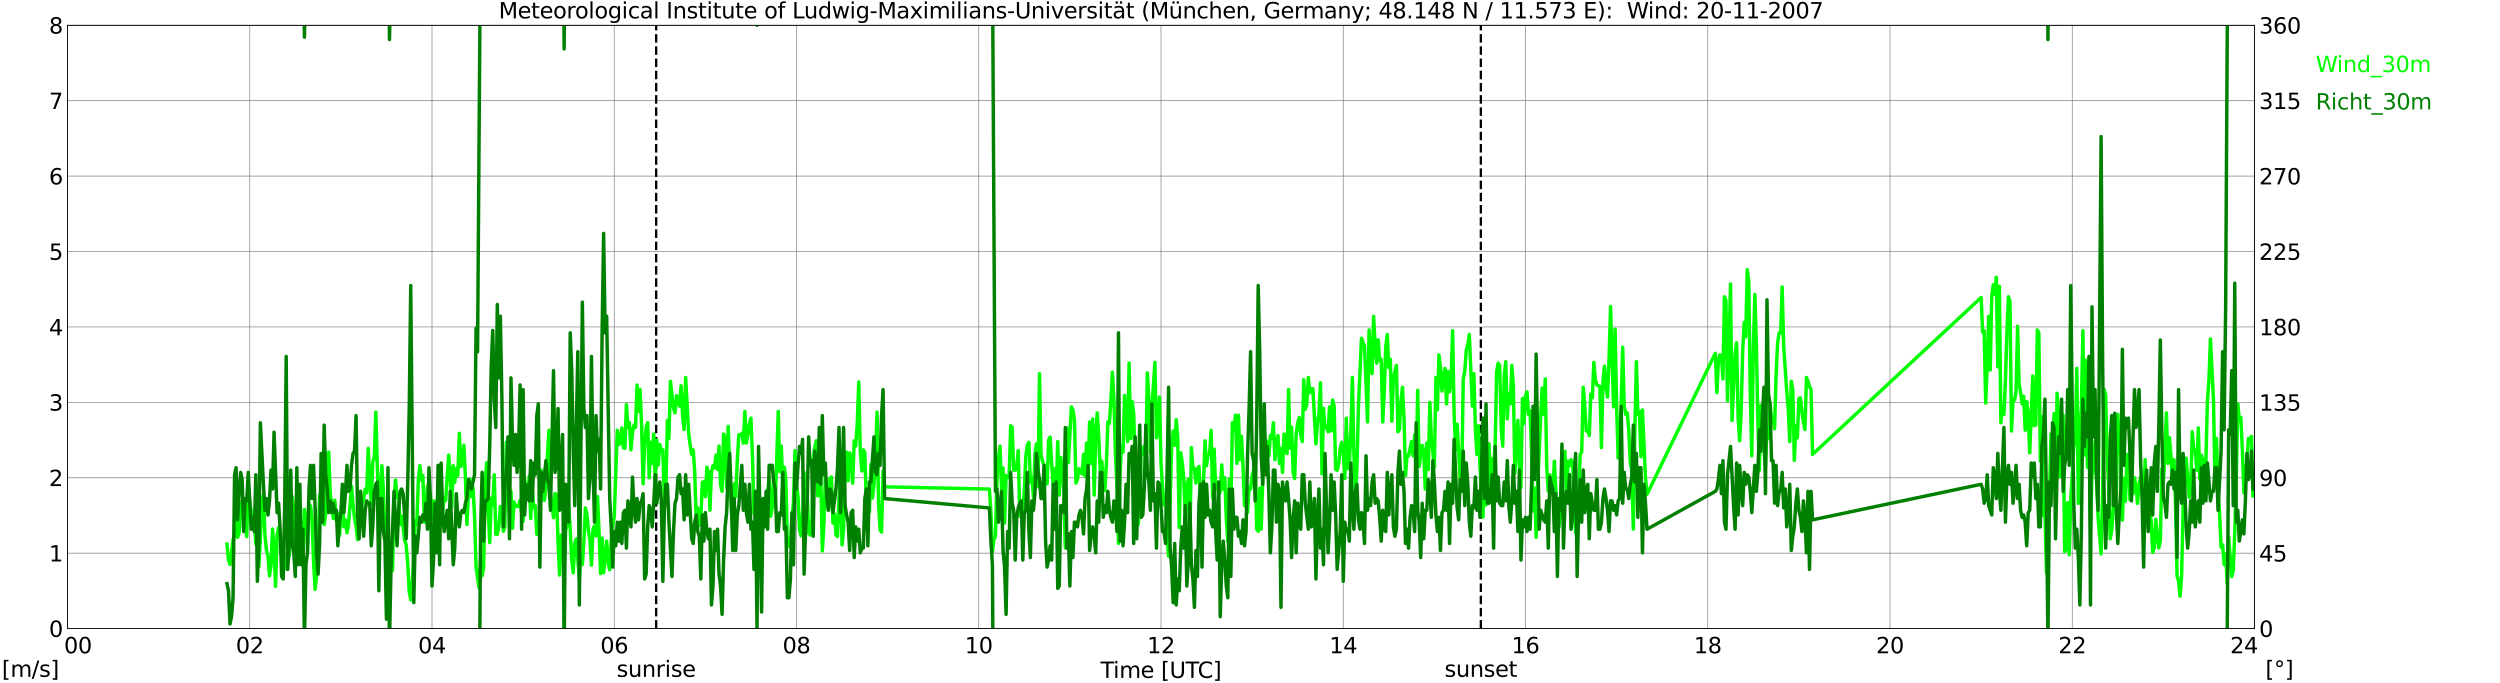
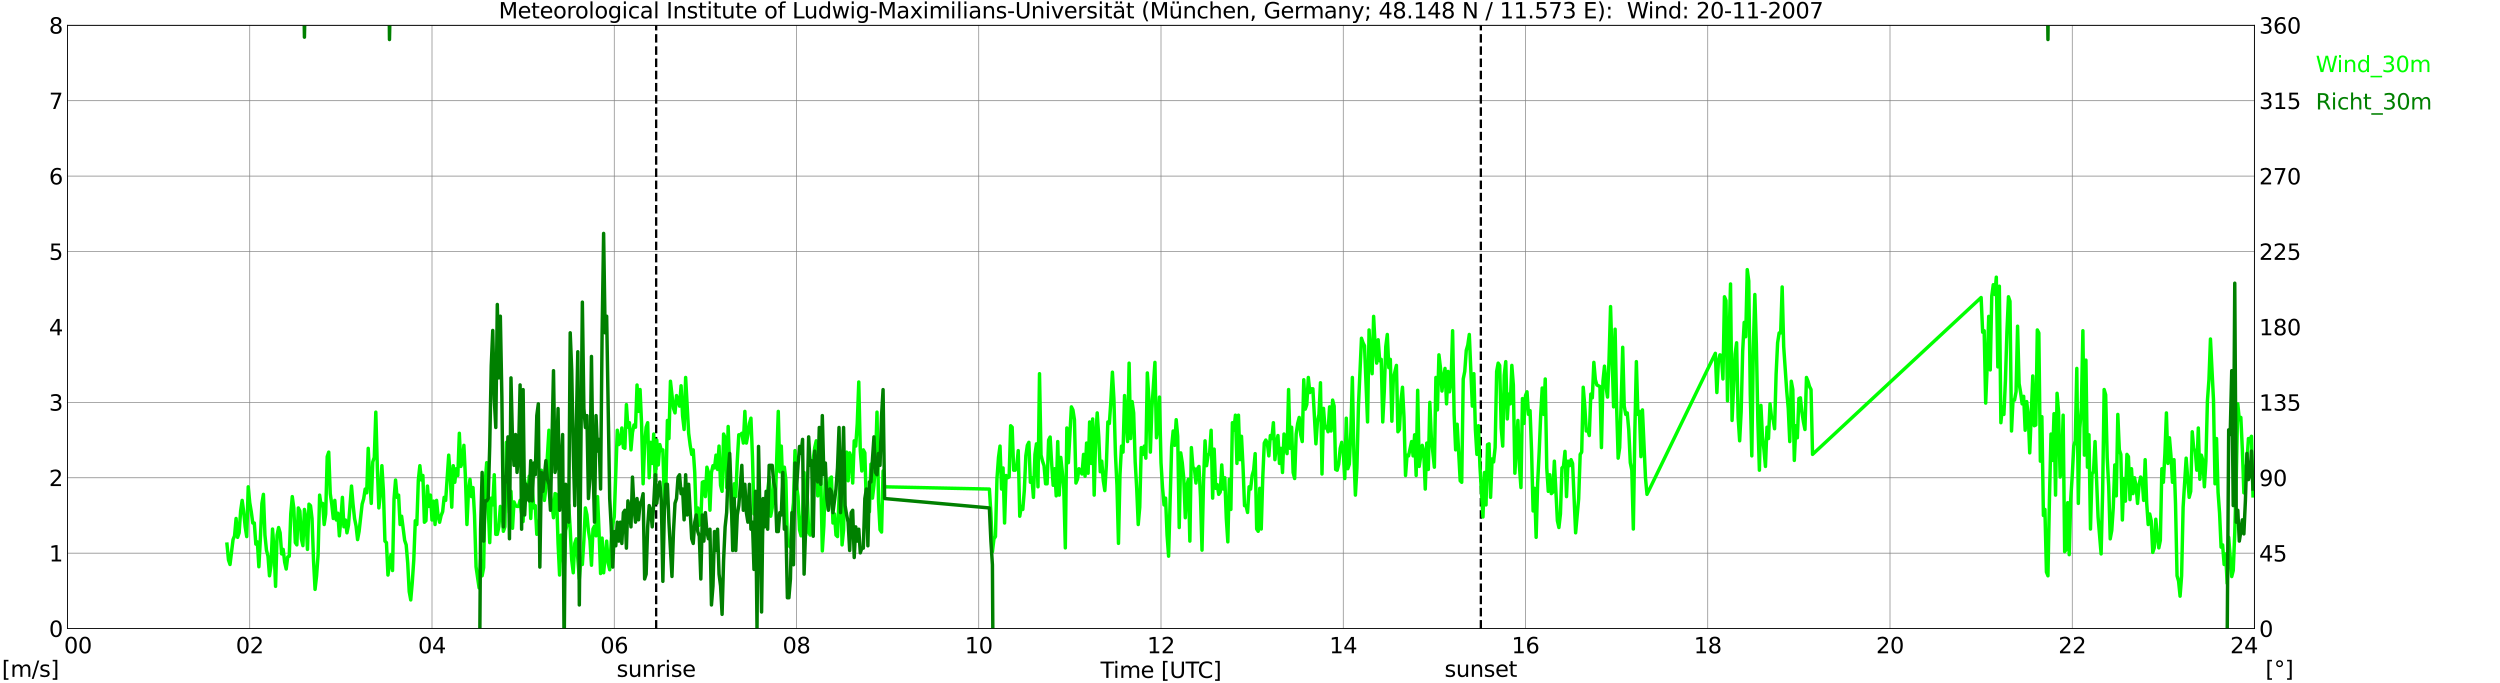
<svg xmlns="http://www.w3.org/2000/svg" xmlns:xlink="http://www.w3.org/1999/xlink" width="1085.4pt" height="296.64pt" viewBox="0 0 1085.4 296.64" version="1.1">
  <defs>
    <style type="text/css">*{stroke-linejoin: round; stroke-linecap: butt}</style>
  </defs>
  <g id="figure_1">
    <g id="patch_1">
      <path d="M 0 296.64  L 1085.4 296.64  L 1085.4 0  L 0 0  z " style="fill: #ffffff" />
    </g>
    <g id="axes_1">
      <g id="patch_2">
        <path d="M 29.306 272.909  L 978.814 272.909  L 978.814 10.976  L 29.306 10.976  z " style="fill: #ffffff" />
      </g>
      <g id="patch_3">
        <path d="M 978.814 272.909  L 978.814 272.909  L 978.814 10.976  L 978.814 10.976  z " clip-path="url(#p26c4974da7)" style="fill: #d3d3d3; opacity: 0.25; stroke: #d3d3d3; stroke-linejoin: miter" />
      </g>
      <g id="matplotlib.axis_1">
        <g id="xtick_1">
          <g id="line2d_1">
            <path d="M 29.306 272.909  L 29.306 10.976  " clip-path="url(#p26c4974da7)" style="fill: none; stroke: #808080; stroke-width: 0.3; stroke-linecap: square" />
          </g>
          <g id="line2d_2" />
          <g id="text_1">
            <g transform="translate(18.733 283.627) scale(0.095 -0.095)">
              <defs>
                <path id="DejaVuSans-20" transform="scale(0.016)" />
                <path id="DejaVuSans-30" d="M 2034 4250  Q 1547 4250 1301 3770  Q 1056 3291 1056 2328  Q 1056 1369 1301 889  Q 1547 409 2034 409  Q 2525 409 2770 889  Q 3016 1369 3016 2328  Q 3016 3291 2770 3770  Q 2525 4250 2034 4250  z M 2034 4750  Q 2819 4750 3233 4129  Q 3647 3509 3647 2328  Q 3647 1150 3233 529  Q 2819 -91 2034 -91  Q 1250 -91 836 529  Q 422 1150 422 2328  Q 422 3509 836 4129  Q 1250 4750 2034 4750  z " transform="scale(0.016)" />
              </defs>
              <use xlink:href="#DejaVuSans-20" />
              <use xlink:href="#DejaVuSans-20" transform="translate(31.787 0)" />
              <use xlink:href="#DejaVuSans-20" transform="translate(63.574 0)" />
              <use xlink:href="#DejaVuSans-30" transform="translate(95.361 0)" />
              <use xlink:href="#DejaVuSans-30" transform="translate(158.984 0)" />
            </g>
          </g>
        </g>
        <g id="xtick_2">
          <g id="line2d_3">
            <path d="M 108.431 272.909  L 108.431 10.976  " clip-path="url(#p26c4974da7)" style="fill: none; stroke: #808080; stroke-width: 0.3; stroke-linecap: square" />
          </g>
          <g id="line2d_4" />
          <g id="text_2">
            <g transform="translate(102.387 283.627) scale(0.095 -0.095)">
              <defs>
                <path id="DejaVuSans-32" d="M 1228 531  L 3431 531  L 3431 0  L 469 0  L 469 531  Q 828 903 1448 1529  Q 2069 2156 2228 2338  Q 2531 2678 2651 2914  Q 2772 3150 2772 3378  Q 2772 3750 2511 3984  Q 2250 4219 1831 4219  Q 1534 4219 1204 4116  Q 875 4013 500 3803  L 500 4441  Q 881 4594 1212 4672  Q 1544 4750 1819 4750  Q 2544 4750 2975 4387  Q 3406 4025 3406 3419  Q 3406 3131 3298 2873  Q 3191 2616 2906 2266  Q 2828 2175 2409 1742  Q 1991 1309 1228 531  z " transform="scale(0.016)" />
              </defs>
              <use xlink:href="#DejaVuSans-30" />
              <use xlink:href="#DejaVuSans-32" transform="translate(63.623 0)" />
            </g>
          </g>
        </g>
        <g id="xtick_3">
          <g id="line2d_5">
            <path d="M 187.557 272.909  L 187.557 10.976  " clip-path="url(#p26c4974da7)" style="fill: none; stroke: #808080; stroke-width: 0.3; stroke-linecap: square" />
          </g>
          <g id="line2d_6" />
          <g id="text_3">
            <g transform="translate(181.513 283.627) scale(0.095 -0.095)">
              <defs>
                <path id="DejaVuSans-34" d="M 2419 4116  L 825 1625  L 2419 1625  L 2419 4116  z M 2253 4666  L 3047 4666  L 3047 1625  L 3713 1625  L 3713 1100  L 3047 1100  L 3047 0  L 2419 0  L 2419 1100  L 313 1100  L 313 1709  L 2253 4666  z " transform="scale(0.016)" />
              </defs>
              <use xlink:href="#DejaVuSans-30" />
              <use xlink:href="#DejaVuSans-34" transform="translate(63.623 0)" />
            </g>
          </g>
        </g>
        <g id="xtick_4">
          <g id="line2d_7">
            <path d="M 266.683 272.909  L 266.683 10.976  " clip-path="url(#p26c4974da7)" style="fill: none; stroke: #808080; stroke-width: 0.3; stroke-linecap: square" />
          </g>
          <g id="line2d_8" />
          <g id="text_4">
            <g transform="translate(260.638 283.627) scale(0.095 -0.095)">
              <defs>
                <path id="DejaVuSans-36" d="M 2113 2584  Q 1688 2584 1439 2293  Q 1191 2003 1191 1497  Q 1191 994 1439 701  Q 1688 409 2113 409  Q 2538 409 2786 701  Q 3034 994 3034 1497  Q 3034 2003 2786 2293  Q 2538 2584 2113 2584  z M 3366 4563  L 3366 3988  Q 3128 4100 2886 4159  Q 2644 4219 2406 4219  Q 1781 4219 1451 3797  Q 1122 3375 1075 2522  Q 1259 2794 1537 2939  Q 1816 3084 2150 3084  Q 2853 3084 3261 2657  Q 3669 2231 3669 1497  Q 3669 778 3244 343  Q 2819 -91 2113 -91  Q 1303 -91 875 529  Q 447 1150 447 2328  Q 447 3434 972 4092  Q 1497 4750 2381 4750  Q 2619 4750 2861 4703  Q 3103 4656 3366 4563  z " transform="scale(0.016)" />
              </defs>
              <use xlink:href="#DejaVuSans-30" />
              <use xlink:href="#DejaVuSans-36" transform="translate(63.623 0)" />
            </g>
          </g>
        </g>
        <g id="xtick_5">
          <g id="line2d_9">
            <path d="M 345.808 272.909  L 345.808 10.976  " clip-path="url(#p26c4974da7)" style="fill: none; stroke: #808080; stroke-width: 0.3; stroke-linecap: square" />
          </g>
          <g id="line2d_10" />
          <g id="text_5">
            <g transform="translate(339.764 283.627) scale(0.095 -0.095)">
              <defs>
                <path id="DejaVuSans-38" d="M 2034 2216  Q 1584 2216 1326 1975  Q 1069 1734 1069 1313  Q 1069 891 1326 650  Q 1584 409 2034 409  Q 2484 409 2743 651  Q 3003 894 3003 1313  Q 3003 1734 2745 1975  Q 2488 2216 2034 2216  z M 1403 2484  Q 997 2584 770 2862  Q 544 3141 544 3541  Q 544 4100 942 4425  Q 1341 4750 2034 4750  Q 2731 4750 3128 4425  Q 3525 4100 3525 3541  Q 3525 3141 3298 2862  Q 3072 2584 2669 2484  Q 3125 2378 3379 2068  Q 3634 1759 3634 1313  Q 3634 634 3220 271  Q 2806 -91 2034 -91  Q 1263 -91 848 271  Q 434 634 434 1313  Q 434 1759 690 2068  Q 947 2378 1403 2484  z M 1172 3481  Q 1172 3119 1398 2916  Q 1625 2713 2034 2713  Q 2441 2713 2670 2916  Q 2900 3119 2900 3481  Q 2900 3844 2670 4047  Q 2441 4250 2034 4250  Q 1625 4250 1398 4047  Q 1172 3844 1172 3481  z " transform="scale(0.016)" />
              </defs>
              <use xlink:href="#DejaVuSans-30" />
              <use xlink:href="#DejaVuSans-38" transform="translate(63.623 0)" />
            </g>
          </g>
        </g>
        <g id="xtick_6">
          <g id="line2d_11">
            <path d="M 424.934 272.909  L 424.934 10.976  " clip-path="url(#p26c4974da7)" style="fill: none; stroke: #808080; stroke-width: 0.3; stroke-linecap: square" />
          </g>
          <g id="line2d_12" />
          <g id="text_6">
            <g transform="translate(418.89 283.627) scale(0.095 -0.095)">
              <defs>
                <path id="DejaVuSans-31" d="M 794 531  L 1825 531  L 1825 4091  L 703 3866  L 703 4441  L 1819 4666  L 2450 4666  L 2450 531  L 3481 531  L 3481 0  L 794 0  L 794 531  z " transform="scale(0.016)" />
              </defs>
              <use xlink:href="#DejaVuSans-31" />
              <use xlink:href="#DejaVuSans-30" transform="translate(63.623 0)" />
            </g>
          </g>
        </g>
        <g id="xtick_7">
          <g id="line2d_13">
            <path d="M 504.06 272.909  L 504.06 10.976  " clip-path="url(#p26c4974da7)" style="fill: none; stroke: #808080; stroke-width: 0.3; stroke-linecap: square" />
          </g>
          <g id="line2d_14" />
          <g id="text_7">
            <g transform="translate(498.015 283.627) scale(0.095 -0.095)">
              <use xlink:href="#DejaVuSans-31" />
              <use xlink:href="#DejaVuSans-32" transform="translate(63.623 0)" />
            </g>
          </g>
        </g>
        <g id="xtick_8">
          <g id="line2d_15">
            <path d="M 583.185 272.909  L 583.185 10.976  " clip-path="url(#p26c4974da7)" style="fill: none; stroke: #808080; stroke-width: 0.3; stroke-linecap: square" />
          </g>
          <g id="line2d_16" />
          <g id="text_8">
            <g transform="translate(577.141 283.627) scale(0.095 -0.095)">
              <use xlink:href="#DejaVuSans-31" />
              <use xlink:href="#DejaVuSans-34" transform="translate(63.623 0)" />
            </g>
          </g>
        </g>
        <g id="xtick_9">
          <g id="line2d_17">
            <path d="M 662.311 272.909  L 662.311 10.976  " clip-path="url(#p26c4974da7)" style="fill: none; stroke: #808080; stroke-width: 0.3; stroke-linecap: square" />
          </g>
          <g id="line2d_18" />
          <g id="text_9">
            <g transform="translate(656.267 283.627) scale(0.095 -0.095)">
              <use xlink:href="#DejaVuSans-31" />
              <use xlink:href="#DejaVuSans-36" transform="translate(63.623 0)" />
            </g>
          </g>
        </g>
        <g id="xtick_10">
          <g id="line2d_19">
            <path d="M 741.437 272.909  L 741.437 10.976  " clip-path="url(#p26c4974da7)" style="fill: none; stroke: #808080; stroke-width: 0.3; stroke-linecap: square" />
          </g>
          <g id="line2d_20" />
          <g id="text_10">
            <g transform="translate(735.392 283.627) scale(0.095 -0.095)">
              <use xlink:href="#DejaVuSans-31" />
              <use xlink:href="#DejaVuSans-38" transform="translate(63.623 0)" />
            </g>
          </g>
        </g>
        <g id="xtick_11">
          <g id="line2d_21">
            <path d="M 820.562 272.909  L 820.562 10.976  " clip-path="url(#p26c4974da7)" style="fill: none; stroke: #808080; stroke-width: 0.3; stroke-linecap: square" />
          </g>
          <g id="line2d_22" />
          <g id="text_11">
            <g transform="translate(814.518 283.627) scale(0.095 -0.095)">
              <use xlink:href="#DejaVuSans-32" />
              <use xlink:href="#DejaVuSans-30" transform="translate(63.623 0)" />
            </g>
          </g>
        </g>
        <g id="xtick_12">
          <g id="line2d_23">
            <path d="M 899.688 272.909  L 899.688 10.976  " clip-path="url(#p26c4974da7)" style="fill: none; stroke: #808080; stroke-width: 0.3; stroke-linecap: square" />
          </g>
          <g id="line2d_24" />
          <g id="text_12">
            <g transform="translate(893.644 283.627) scale(0.095 -0.095)">
              <use xlink:href="#DejaVuSans-32" />
              <use xlink:href="#DejaVuSans-32" transform="translate(63.623 0)" />
            </g>
          </g>
        </g>
        <g id="xtick_13">
          <g id="line2d_25">
            <path d="M 978.814 272.909  L 978.814 10.976  " clip-path="url(#p26c4974da7)" style="fill: none; stroke: #808080; stroke-width: 0.3; stroke-linecap: square" />
          </g>
          <g id="line2d_26" />
          <g id="text_13">
            <g transform="translate(968.241 283.627) scale(0.095 -0.095)">
              <use xlink:href="#DejaVuSans-32" />
              <use xlink:href="#DejaVuSans-34" transform="translate(63.623 0)" />
              <use xlink:href="#DejaVuSans-20" transform="translate(127.246 0)" />
              <use xlink:href="#DejaVuSans-20" transform="translate(159.033 0)" />
              <use xlink:href="#DejaVuSans-20" transform="translate(190.82 0)" />
            </g>
          </g>
        </g>
        <g id="text_14">
          <g transform="translate(477.806 294.322) scale(0.095 -0.095)">
            <defs>
              <path id="DejaVuSans-54" d="M -19 4666  L 3928 4666  L 3928 4134  L 2272 4134  L 2272 0  L 1638 0  L 1638 4134  L -19 4134  L -19 4666  z " transform="scale(0.016)" />
              <path id="DejaVuSans-69" d="M 603 3500  L 1178 3500  L 1178 0  L 603 0  L 603 3500  z M 603 4863  L 1178 4863  L 1178 4134  L 603 4134  L 603 4863  z " transform="scale(0.016)" />
              <path id="DejaVuSans-6d" d="M 3328 2828  Q 3544 3216 3844 3400  Q 4144 3584 4550 3584  Q 5097 3584 5394 3201  Q 5691 2819 5691 2113  L 5691 0  L 5113 0  L 5113 2094  Q 5113 2597 4934 2840  Q 4756 3084 4391 3084  Q 3944 3084 3684 2787  Q 3425 2491 3425 1978  L 3425 0  L 2847 0  L 2847 2094  Q 2847 2600 2669 2842  Q 2491 3084 2119 3084  Q 1678 3084 1418 2786  Q 1159 2488 1159 1978  L 1159 0  L 581 0  L 581 3500  L 1159 3500  L 1159 2956  Q 1356 3278 1631 3431  Q 1906 3584 2284 3584  Q 2666 3584 2933 3390  Q 3200 3197 3328 2828  z " transform="scale(0.016)" />
              <path id="DejaVuSans-65" d="M 3597 1894  L 3597 1613  L 953 1613  Q 991 1019 1311 708  Q 1631 397 2203 397  Q 2534 397 2845 478  Q 3156 559 3463 722  L 3463 178  Q 3153 47 2828 -22  Q 2503 -91 2169 -91  Q 1331 -91 842 396  Q 353 884 353 1716  Q 353 2575 817 3079  Q 1281 3584 2069 3584  Q 2775 3584 3186 3129  Q 3597 2675 3597 1894  z M 3022 2063  Q 3016 2534 2758 2815  Q 2500 3097 2075 3097  Q 1594 3097 1305 2825  Q 1016 2553 972 2059  L 3022 2063  z " transform="scale(0.016)" />
              <path id="DejaVuSans-5b" d="M 550 4863  L 1875 4863  L 1875 4416  L 1125 4416  L 1125 -397  L 1875 -397  L 1875 -844  L 550 -844  L 550 4863  z " transform="scale(0.016)" />
              <path id="DejaVuSans-55" d="M 556 4666  L 1191 4666  L 1191 1831  Q 1191 1081 1462 751  Q 1734 422 2344 422  Q 2950 422 3222 751  Q 3494 1081 3494 1831  L 3494 4666  L 4128 4666  L 4128 1753  Q 4128 841 3676 375  Q 3225 -91 2344 -91  Q 1459 -91 1007 375  Q 556 841 556 1753  L 556 4666  z " transform="scale(0.016)" />
              <path id="DejaVuSans-43" d="M 4122 4306  L 4122 3641  Q 3803 3938 3442 4084  Q 3081 4231 2675 4231  Q 1875 4231 1450 3742  Q 1025 3253 1025 2328  Q 1025 1406 1450 917  Q 1875 428 2675 428  Q 3081 428 3442 575  Q 3803 722 4122 1019  L 4122 359  Q 3791 134 3420 21  Q 3050 -91 2638 -91  Q 1578 -91 968 557  Q 359 1206 359 2328  Q 359 3453 968 4101  Q 1578 4750 2638 4750  Q 3056 4750 3426 4639  Q 3797 4528 4122 4306  z " transform="scale(0.016)" />
              <path id="DejaVuSans-5d" d="M 1947 4863  L 1947 -844  L 622 -844  L 622 -397  L 1369 -397  L 1369 4416  L 622 4416  L 622 4863  L 1947 4863  z " transform="scale(0.016)" />
            </defs>
            <use xlink:href="#DejaVuSans-54" />
            <use xlink:href="#DejaVuSans-69" transform="translate(57.959 0)" />
            <use xlink:href="#DejaVuSans-6d" transform="translate(85.742 0)" />
            <use xlink:href="#DejaVuSans-65" transform="translate(183.154 0)" />
            <use xlink:href="#DejaVuSans-20" transform="translate(244.678 0)" />
            <use xlink:href="#DejaVuSans-5b" transform="translate(276.465 0)" />
            <use xlink:href="#DejaVuSans-55" transform="translate(315.479 0)" />
            <use xlink:href="#DejaVuSans-54" transform="translate(388.672 0)" />
            <use xlink:href="#DejaVuSans-43" transform="translate(443.881 0)" />
            <use xlink:href="#DejaVuSans-5d" transform="translate(513.705 0)" />
          </g>
        </g>
      </g>
      <g id="matplotlib.axis_2">
        <g id="ytick_1">
          <g id="line2d_27">
            <path d="M 29.306 272.909  L 978.814 272.909  " clip-path="url(#p26c4974da7)" style="fill: none; stroke: #808080; stroke-width: 0.3; stroke-linecap: square" />
          </g>
          <g id="line2d_28" />
          <g id="text_15">
            <g transform="translate(21.261 276.518) scale(0.095 -0.095)">
              <use xlink:href="#DejaVuSans-30" />
            </g>
          </g>
        </g>
        <g id="ytick_2">
          <g id="line2d_29">
            <path d="M 29.306 240.167  L 978.814 240.167  " clip-path="url(#p26c4974da7)" style="fill: none; stroke: #808080; stroke-width: 0.3; stroke-linecap: square" />
          </g>
          <g id="line2d_30" />
          <g id="text_16">
            <g transform="translate(21.261 243.776) scale(0.095 -0.095)">
              <use xlink:href="#DejaVuSans-31" />
            </g>
          </g>
        </g>
        <g id="ytick_3">
          <g id="line2d_31">
            <path d="M 29.306 207.426  L 978.814 207.426  " clip-path="url(#p26c4974da7)" style="fill: none; stroke: #808080; stroke-width: 0.3; stroke-linecap: square" />
          </g>
          <g id="line2d_32" />
          <g id="text_17">
            <g transform="translate(21.261 211.035) scale(0.095 -0.095)">
              <use xlink:href="#DejaVuSans-32" />
            </g>
          </g>
        </g>
        <g id="ytick_4">
          <g id="line2d_33">
            <path d="M 29.306 174.684  L 978.814 174.684  " clip-path="url(#p26c4974da7)" style="fill: none; stroke: #808080; stroke-width: 0.3; stroke-linecap: square" />
          </g>
          <g id="line2d_34" />
          <g id="text_18">
            <g transform="translate(21.261 178.293) scale(0.095 -0.095)">
              <defs>
                <path id="DejaVuSans-33" d="M 2597 2516  Q 3050 2419 3304 2112  Q 3559 1806 3559 1356  Q 3559 666 3084 287  Q 2609 -91 1734 -91  Q 1441 -91 1130 -33  Q 819 25 488 141  L 488 750  Q 750 597 1062 519  Q 1375 441 1716 441  Q 2309 441 2620 675  Q 2931 909 2931 1356  Q 2931 1769 2642 2001  Q 2353 2234 1838 2234  L 1294 2234  L 1294 2753  L 1863 2753  Q 2328 2753 2575 2939  Q 2822 3125 2822 3475  Q 2822 3834 2567 4026  Q 2313 4219 1838 4219  Q 1578 4219 1281 4162  Q 984 4106 628 3988  L 628 4550  Q 988 4650 1302 4700  Q 1616 4750 1894 4750  Q 2613 4750 3031 4423  Q 3450 4097 3450 3541  Q 3450 3153 3228 2886  Q 3006 2619 2597 2516  z " transform="scale(0.016)" />
              </defs>
              <use xlink:href="#DejaVuSans-33" />
            </g>
          </g>
        </g>
        <g id="ytick_5">
          <g id="line2d_35">
-             <path d="M 29.306 141.942  L 978.814 141.942  " clip-path="url(#p26c4974da7)" style="fill: none; stroke: #808080; stroke-width: 0.3; stroke-linecap: square" />
-           </g>
+             </g>
          <g id="line2d_36" />
          <g id="text_19">
            <g transform="translate(21.261 145.551) scale(0.095 -0.095)">
              <use xlink:href="#DejaVuSans-34" />
            </g>
          </g>
        </g>
        <g id="ytick_6">
          <g id="line2d_37">
            <path d="M 29.306 109.201  L 978.814 109.201  " clip-path="url(#p26c4974da7)" style="fill: none; stroke: #808080; stroke-width: 0.3; stroke-linecap: square" />
          </g>
          <g id="line2d_38" />
          <g id="text_20">
            <g transform="translate(21.261 112.81) scale(0.095 -0.095)">
              <defs>
                <path id="DejaVuSans-35" d="M 691 4666  L 3169 4666  L 3169 4134  L 1269 4134  L 1269 2991  Q 1406 3038 1543 3061  Q 1681 3084 1819 3084  Q 2600 3084 3056 2656  Q 3513 2228 3513 1497  Q 3513 744 3044 326  Q 2575 -91 1722 -91  Q 1428 -91 1123 -41  Q 819 9 494 109  L 494 744  Q 775 591 1075 516  Q 1375 441 1709 441  Q 2250 441 2565 725  Q 2881 1009 2881 1497  Q 2881 1984 2565 2268  Q 2250 2553 1709 2553  Q 1456 2553 1204 2497  Q 953 2441 691 2322  L 691 4666  z " transform="scale(0.016)" />
              </defs>
              <use xlink:href="#DejaVuSans-35" />
            </g>
          </g>
        </g>
        <g id="ytick_7">
          <g id="line2d_39">
            <path d="M 29.306 76.459  L 978.814 76.459  " clip-path="url(#p26c4974da7)" style="fill: none; stroke: #808080; stroke-width: 0.3; stroke-linecap: square" />
          </g>
          <g id="line2d_40" />
          <g id="text_21">
            <g transform="translate(21.261 80.068) scale(0.095 -0.095)">
              <use xlink:href="#DejaVuSans-36" />
            </g>
          </g>
        </g>
        <g id="ytick_8">
          <g id="line2d_41">
            <path d="M 29.306 43.717  L 978.814 43.717  " clip-path="url(#p26c4974da7)" style="fill: none; stroke: #808080; stroke-width: 0.3; stroke-linecap: square" />
          </g>
          <g id="line2d_42" />
          <g id="text_22">
            <g transform="translate(21.261 47.327) scale(0.095 -0.095)">
              <defs>
                <path id="DejaVuSans-37" d="M 525 4666  L 3525 4666  L 3525 4397  L 1831 0  L 1172 0  L 2766 4134  L 525 4134  L 525 4666  z " transform="scale(0.016)" />
              </defs>
              <use xlink:href="#DejaVuSans-37" />
            </g>
          </g>
        </g>
        <g id="ytick_9">
          <g id="line2d_43">
            <path d="M 29.306 10.976  L 978.814 10.976  " clip-path="url(#p26c4974da7)" style="fill: none; stroke: #808080; stroke-width: 0.3; stroke-linecap: square" />
          </g>
          <g id="line2d_44" />
          <g id="text_23">
            <g transform="translate(21.261 14.585) scale(0.095 -0.095)">
              <use xlink:href="#DejaVuSans-38" />
            </g>
          </g>
        </g>
      </g>
      <g id="line2d_45">
        <path d="M 284.882 272.909  L 284.882 10.976  " clip-path="url(#p26c4974da7)" style="fill: none; stroke-dasharray: 3.7,1.6; stroke-dashoffset: 0; stroke: #000000" />
      </g>
      <g id="line2d_46">
        <path d="M 642.925 272.909  L 642.925 10.976  " clip-path="url(#p26c4974da7)" style="fill: none; stroke-dasharray: 3.7,1.6; stroke-dashoffset: 0; stroke: #000000" />
      </g>
      <g id="line2d_47">
        <path d="M 98.541 236.238  L 99.2 243.114  L 99.86 245.078  L 101.178 234.274  L 101.838 232.637  L 102.497 225.106  L 103.156 233.291  L 103.816 231.327  L 104.475 221.832  L 105.135 217.248  L 105.794 222.159  L 106.453 228.708  L 107.113 232.964  L 107.772 211.355  L 108.431 218.23  L 109.091 222.159  L 109.75 227.071  L 110.41 227.071  L 111.069 236.238  L 111.728 235.256  L 112.388 246.061  L 113.047 233.619  L 113.707 218.558  L 114.366 214.629  L 115.025 232.309  L 115.685 238.857  L 116.344 241.477  L 117.003 249.99  L 117.663 245.406  L 118.322 229.69  L 118.982 238.53  L 119.641 254.573  L 120.3 232.309  L 120.96 229.035  L 121.619 231.327  L 122.278 240.495  L 122.938 238.53  L 123.597 244.096  L 124.257 247.043  L 124.916 241.804  L 125.575 241.477  L 126.235 223.142  L 126.894 215.611  L 127.553 220.522  L 128.213 235.583  L 128.872 236.566  L 129.532 220.522  L 130.191 221.832  L 130.85 233.946  L 131.51 236.893  L 132.169 221.177  L 132.829 225.106  L 133.488 238.53  L 134.147 218.885  L 134.807 219.54  L 135.466 225.106  L 136.125 243.441  L 136.785 255.883  L 137.444 249.99  L 138.104 240.822  L 138.763 214.956  L 139.422 219.54  L 140.082 218.558  L 140.741 227.725  L 141.4 223.142  L 142.06 198.258  L 142.719 196.293  L 143.379 214.301  L 144.038 218.885  L 144.697 225.106  L 145.357 217.248  L 146.016 225.761  L 146.676 222.814  L 147.335 232.637  L 147.994 225.433  L 148.654 215.938  L 149.313 228.708  L 149.972 225.761  L 150.632 231.327  L 151.291 228.053  L 152.61 211.027  L 153.269 218.885  L 153.929 225.106  L 154.588 228.38  L 155.247 234.274  L 155.907 230.672  L 157.226 218.885  L 157.885 216.593  L 158.544 212.337  L 159.204 213.974  L 159.863 194.656  L 160.523 208.408  L 161.182 218.558  L 161.841 200.55  L 162.501 198.585  L 163.16 178.94  L 163.819 202.842  L 164.479 220.522  L 165.138 214.629  L 165.798 202.187  L 166.457 212.992  L 167.116 234.928  L 167.776 235.583  L 168.435 249.662  L 169.094 244.751  L 169.754 240.822  L 170.413 247.698  L 171.073 216.593  L 171.732 208.408  L 172.391 215.938  L 173.051 214.956  L 173.71 227.725  L 174.37 224.124  L 175.688 234.601  L 176.348 236.566  L 177.007 244.424  L 177.666 256.865  L 178.326 260.467  L 178.985 252.936  L 179.645 243.114  L 180.304 226.088  L 180.963 227.725  L 181.623 208.408  L 182.282 202.187  L 182.941 208.408  L 183.601 206.443  L 184.26 226.743  L 184.92 226.088  L 185.579 211.027  L 186.238 219.867  L 186.898 214.956  L 187.557 225.761  L 188.217 217.575  L 188.876 227.725  L 189.535 217.248  L 190.195 224.124  L 190.854 226.743  L 191.513 223.796  L 192.173 222.159  L 192.832 215.938  L 193.492 217.248  L 194.81 197.603  L 195.47 206.443  L 196.129 220.195  L 196.788 202.187  L 197.448 209.39  L 198.107 203.497  L 198.767 206.443  L 199.426 188.108  L 200.085 202.514  L 200.745 200.55  L 201.404 193.347  L 202.063 207.098  L 202.723 227.725  L 203.382 213.319  L 204.042 208.08  L 204.701 215.611  L 205.36 211.682  L 206.02 223.796  L 206.679 246.061  L 207.998 255.228  L 208.657 243.114  L 209.317 249.99  L 209.976 246.388  L 210.635 209.717  L 211.295 200.877  L 211.954 219.867  L 212.614 235.583  L 213.273 216.266  L 213.932 219.213  L 214.592 206.116  L 215.251 231.982  L 215.91 231.982  L 216.57 228.708  L 217.229 219.867  L 217.889 221.177  L 218.548 230.672  L 219.207 228.708  L 219.867 192.037  L 220.526 205.788  L 221.186 222.487  L 221.845 213.319  L 222.504 229.362  L 223.164 217.903  L 223.823 219.54  L 224.482 219.867  L 225.142 219.867  L 225.801 217.248  L 226.461 222.814  L 227.12 226.416  L 227.779 208.408  L 228.439 212.992  L 229.098 215.284  L 229.757 206.771  L 230.417 225.106  L 231.076 211.682  L 231.736 220.522  L 232.395 219.54  L 233.054 231.982  L 233.714 231  L 234.373 224.779  L 235.033 204.151  L 235.692 209.39  L 236.351 217.248  L 237.011 212.009  L 237.67 197.603  L 238.329 186.798  L 238.989 214.956  L 239.648 218.885  L 240.308 224.779  L 240.967 214.301  L 241.626 214.629  L 242.286 235.911  L 242.945 249.662  L 243.604 232.309  L 244.264 237.22  L 244.923 247.37  L 245.583 230.345  L 246.242 227.398  L 246.901 219.213  L 247.561 229.69  L 248.22 243.114  L 248.88 248.68  L 249.539 235.911  L 250.198 233.946  L 251.517 251.299  L 252.176 242.459  L 252.836 245.078  L 253.495 234.601  L 254.155 220.522  L 254.814 223.469  L 255.473 230.345  L 256.133 234.601  L 256.792 245.406  L 257.451 229.69  L 258.111 228.38  L 258.77 232.637  L 259.43 215.611  L 260.089 231  L 260.748 249.007  L 261.408 233.619  L 262.067 248.68  L 263.386 234.928  L 264.045 244.424  L 264.705 247.37  L 265.364 234.928  L 266.023 227.725  L 266.683 224.451  L 268.002 186.798  L 268.661 193.019  L 269.32 192.364  L 269.98 185.816  L 270.639 194.329  L 271.298 194.656  L 271.958 175.666  L 272.617 185.489  L 273.277 183.524  L 273.936 195.311  L 274.595 187.781  L 275.255 184.506  L 275.914 185.489  L 276.573 167.153  L 277.233 178.613  L 277.892 169.118  L 278.552 184.179  L 279.211 210.045  L 279.87 193.019  L 280.53 185.489  L 281.189 183.524  L 281.849 207.426  L 282.508 192.037  L 283.167 201.205  L 283.827 188.435  L 284.486 210.045  L 285.145 191.055  L 285.805 201.859  L 286.464 193.019  L 287.124 195.639  L 287.783 195.311  L 288.442 217.575  L 289.102 211.355  L 289.761 182.542  L 290.42 190.4  L 291.08 165.516  L 292.399 177.303  L 293.058 179.268  L 293.717 171.737  L 294.377 173.702  L 295.036 176.321  L 295.696 167.481  L 296.355 180.577  L 297.014 186.471  L 297.674 163.879  L 298.992 188.108  L 299.652 193.347  L 300.311 197.276  L 300.971 195.311  L 301.63 205.134  L 302.289 226.088  L 302.949 220.522  L 303.608 228.053  L 304.267 225.433  L 304.927 209.39  L 305.586 209.063  L 306.246 215.611  L 306.905 202.842  L 307.564 205.134  L 308.224 221.504  L 308.883 205.134  L 309.543 202.187  L 310.202 203.169  L 310.861 197.603  L 311.521 203.824  L 312.18 193.674  L 312.839 210.7  L 313.499 213.319  L 314.158 188.435  L 314.818 190.072  L 315.477 211.682  L 316.136 185.161  L 317.455 220.195  L 318.114 229.362  L 318.774 210.045  L 319.433 215.611  L 320.093 200.222  L 320.752 188.763  L 321.411 188.763  L 322.071 188.108  L 322.73 192.364  L 323.39 178.613  L 324.049 192.364  L 324.708 188.763  L 325.368 183.852  L 326.027 181.56  L 326.686 198.258  L 327.346 223.142  L 328.005 223.142  L 328.665 227.071  L 329.324 225.761  L 329.983 218.885  L 330.643 241.804  L 331.302 221.177  L 331.961 224.451  L 332.621 222.159  L 333.28 213.646  L 333.94 207.098  L 334.599 224.124  L 335.258 220.522  L 335.918 207.753  L 336.577 218.558  L 337.896 178.613  L 338.555 204.806  L 339.215 193.674  L 339.874 212.337  L 340.533 202.842  L 341.193 208.408  L 341.852 236.238  L 343.171 237.548  L 343.83 224.779  L 344.49 218.23  L 345.149 195.639  L 345.808 210.7  L 346.468 215.611  L 347.127 230.017  L 347.787 232.637  L 348.446 223.142  L 349.105 205.134  L 349.765 232.309  L 350.424 214.301  L 351.083 231  L 351.743 232.309  L 352.402 230.017  L 353.062 199.568  L 353.721 194.329  L 354.38 191.382  L 355.04 215.284  L 355.699 194.329  L 356.359 207.753  L 357.018 239.185  L 357.677 228.38  L 358.337 207.426  L 358.996 211.355  L 359.655 221.177  L 360.315 207.753  L 360.974 207.098  L 361.634 227.071  L 362.293 223.142  L 362.952 232.309  L 363.612 232.964  L 364.271 216.266  L 364.93 207.098  L 365.59 236.566  L 366.249 230.017  L 366.909 202.187  L 367.568 196.293  L 368.227 208.735  L 368.887 196.621  L 369.546 198.585  L 370.206 209.717  L 370.865 191.382  L 371.524 193.674  L 372.184 183.852  L 372.843 165.844  L 373.502 195.639  L 374.162 204.479  L 374.821 195.311  L 375.481 196.621  L 376.14 219.54  L 376.799 221.504  L 377.459 222.159  L 378.118 201.532  L 378.777 216.266  L 379.437 210.7  L 380.096 200.55  L 380.756 178.94  L 381.415 217.575  L 382.074 230.017  L 382.734 231  L 383.393 204.479  L 384.053 211.355  L 429.55 212.337  L 430.209 222.814  L 430.869 239.512  L 431.528 233.946  L 432.187 232.964  L 432.847 207.753  L 433.506 198.585  L 434.165 193.674  L 434.825 212.337  L 435.484 203.169  L 436.144 227.071  L 436.803 206.443  L 437.462 207.426  L 438.122 207.098  L 438.781 184.834  L 439.44 185.489  L 440.1 204.151  L 440.759 204.151  L 441.419 202.514  L 442.078 195.639  L 442.737 224.124  L 443.397 219.867  L 444.056 221.177  L 444.716 212.992  L 445.375 197.93  L 446.034 193.347  L 446.694 192.037  L 447.353 209.39  L 448.012 207.426  L 448.672 215.938  L 449.331 197.276  L 449.991 192.692  L 450.65 211.355  L 451.309 162.242  L 451.969 197.603  L 452.628 200.222  L 453.287 202.187  L 453.947 210.045  L 454.606 210.045  L 455.266 191.055  L 455.925 189.745  L 456.584 201.205  L 457.244 210.7  L 457.903 203.497  L 458.563 215.284  L 459.222 191.71  L 459.881 214.956  L 460.541 198.585  L 461.2 204.806  L 461.859 212.337  L 462.519 237.875  L 463.178 185.816  L 463.838 200.877  L 465.156 176.648  L 465.816 177.958  L 466.475 182.214  L 467.134 209.717  L 467.794 208.08  L 468.453 203.497  L 469.113 204.806  L 469.772 205.788  L 470.431 197.276  L 471.091 206.771  L 471.75 192.364  L 472.409 205.461  L 473.069 183.197  L 473.728 201.205  L 474.388 181.887  L 475.047 214.956  L 475.706 189.418  L 476.366 179.268  L 477.025 189.418  L 477.685 204.806  L 478.344 200.222  L 479.003 208.735  L 479.663 212.992  L 480.322 202.187  L 480.981 183.197  L 481.641 183.852  L 482.3 174.029  L 482.96 161.587  L 483.619 173.374  L 484.278 197.276  L 484.938 210.7  L 485.597 235.911  L 486.256 206.116  L 486.916 193.674  L 487.575 196.293  L 488.235 171.737  L 489.553 191.71  L 490.213 157.658  L 490.872 190.4  L 491.532 174.356  L 492.191 179.268  L 492.85 200.55  L 493.51 212.009  L 494.169 227.725  L 494.828 220.195  L 495.488 194.329  L 496.147 197.276  L 496.807 193.674  L 497.466 198.913  L 498.125 161.915  L 498.785 173.047  L 499.444 196.293  L 500.103 177.303  L 501.422 157.331  L 502.082 190.072  L 502.741 185.489  L 503.4 172.392  L 504.06 200.877  L 504.719 211.682  L 505.379 219.213  L 506.038 216.266  L 506.697 232.309  L 507.357 241.477  L 508.675 194.001  L 509.335 187.126  L 509.994 193.347  L 510.654 182.214  L 511.313 189.418  L 511.972 229.035  L 512.632 196.621  L 513.291 200.877  L 513.95 207.753  L 514.61 224.779  L 515.269 211.027  L 515.929 208.08  L 516.588 234.928  L 517.247 194.329  L 517.907 202.842  L 518.566 203.497  L 519.226 209.717  L 519.885 203.497  L 520.544 202.514  L 521.204 215.938  L 521.863 238.857  L 522.522 209.063  L 523.182 191.382  L 523.841 202.187  L 524.501 197.603  L 525.16 196.948  L 525.819 186.798  L 526.479 216.266  L 527.138 194.984  L 527.797 212.009  L 528.457 210.372  L 529.116 214.629  L 529.776 213.646  L 530.435 201.859  L 531.094 212.337  L 531.754 207.426  L 532.413 225.106  L 533.073 235.256  L 533.732 208.08  L 534.391 221.177  L 535.051 183.524  L 535.71 186.798  L 536.369 180.25  L 537.029 201.205  L 537.688 180.25  L 538.348 199.568  L 539.007 189.418  L 539.666 202.514  L 540.326 219.54  L 540.985 219.54  L 541.644 222.487  L 542.304 211.355  L 542.963 212.337  L 543.623 206.443  L 544.282 204.151  L 544.941 196.948  L 545.601 229.69  L 546.26 230.672  L 546.919 212.009  L 547.579 229.69  L 548.238 207.426  L 548.898 192.364  L 549.557 191.055  L 550.216 192.364  L 550.876 197.93  L 551.535 189.09  L 552.195 190.4  L 552.854 183.524  L 553.513 199.568  L 554.173 192.692  L 554.832 189.09  L 555.491 201.205  L 556.151 194.656  L 556.81 205.134  L 557.47 188.435  L 558.129 194.329  L 558.788 196.948  L 559.448 169.118  L 560.107 194.656  L 560.766 185.489  L 561.426 205.134  L 562.085 207.753  L 562.745 188.435  L 563.404 183.852  L 564.063 181.232  L 564.723 188.763  L 565.382 191.71  L 566.042 164.861  L 566.701 177.631  L 567.36 175.666  L 568.02 163.879  L 568.679 170.427  L 569.338 168.79  L 569.998 168.79  L 571.317 192.692  L 571.976 183.197  L 572.635 179.923  L 573.295 166.171  L 573.954 205.788  L 574.613 177.303  L 575.273 185.816  L 575.932 185.161  L 576.592 187.453  L 577.251 176.648  L 577.91 187.126  L 578.57 173.702  L 579.229 176.321  L 579.889 203.824  L 580.548 204.151  L 581.207 201.532  L 581.867 194.656  L 582.526 192.037  L 583.185 196.293  L 583.845 207.753  L 584.504 181.56  L 585.164 203.497  L 585.823 201.532  L 586.482 187.453  L 587.142 163.879  L 587.801 197.276  L 588.46 214.956  L 589.12 203.169  L 589.779 176.321  L 591.098 146.853  L 591.757 148.818  L 592.417 150.128  L 593.736 183.197  L 594.395 143.252  L 595.054 155.694  L 595.714 162.242  L 596.373 137.358  L 597.032 150.128  L 597.692 157.658  L 598.351 147.508  L 599.011 156.676  L 599.67 156.021  L 600.329 183.197  L 600.989 170.1  L 601.648 150.455  L 602.307 145.216  L 602.967 159.623  L 603.626 156.021  L 604.286 182.869  L 604.945 164.207  L 606.264 158.64  L 606.923 187.453  L 607.582 186.471  L 608.242 174.029  L 608.901 168.136  L 609.561 181.232  L 610.22 206.443  L 610.879 197.603  L 611.539 197.93  L 612.858 191.71  L 613.517 197.93  L 614.176 188.763  L 614.836 206.443  L 615.495 169.445  L 616.154 202.514  L 617.473 193.347  L 618.133 195.966  L 618.792 212.337  L 619.451 192.364  L 620.111 203.824  L 620.77 174.684  L 621.429 190.072  L 622.748 202.842  L 623.408 163.879  L 624.067 177.958  L 624.726 154.057  L 625.386 159.623  L 626.045 169.773  L 626.705 163.879  L 627.364 159.95  L 628.023 175.339  L 628.683 161.26  L 629.342 170.1  L 630.001 165.516  L 630.661 143.579  L 631.32 179.923  L 631.98 195.311  L 632.639 184.179  L 633.958 208.735  L 634.617 209.39  L 635.276 164.534  L 635.936 161.26  L 636.595 152.092  L 637.255 149.8  L 637.914 145.216  L 639.233 176.321  L 639.892 162.242  L 640.552 186.471  L 641.211 197.276  L 641.87 184.834  L 642.53 202.514  L 643.848 224.451  L 644.508 205.134  L 645.167 219.213  L 645.827 193.019  L 646.486 192.692  L 647.145 215.938  L 647.805 199.24  L 648.464 200.55  L 649.123 194.329  L 649.783 161.26  L 650.442 157.658  L 651.102 158.64  L 651.761 185.816  L 652.42 193.674  L 653.08 162.897  L 653.739 157.003  L 654.399 181.887  L 655.058 171.082  L 655.717 175.339  L 656.377 158.64  L 657.036 167.153  L 657.695 205.461  L 659.014 182.542  L 659.674 202.514  L 660.333 211.682  L 660.992 173.047  L 661.652 183.852  L 662.311 171.737  L 662.97 170.1  L 663.63 179.923  L 664.289 178.285  L 664.949 195.966  L 665.608 221.832  L 666.267 212.009  L 666.927 233.291  L 667.586 209.717  L 668.246 196.293  L 668.905 180.25  L 669.564 168.463  L 670.224 179.923  L 670.883 164.534  L 671.542 203.169  L 672.202 213.319  L 672.861 206.116  L 673.521 214.301  L 674.18 213.646  L 674.839 200.222  L 676.158 226.088  L 676.817 229.035  L 677.477 223.142  L 678.136 203.169  L 678.796 202.514  L 679.455 195.966  L 680.114 215.611  L 680.774 200.222  L 681.433 202.187  L 682.092 199.568  L 682.752 201.205  L 684.071 231.327  L 685.389 216.593  L 686.049 197.276  L 686.708 196.293  L 687.368 168.136  L 688.027 175.994  L 688.686 187.126  L 689.346 186.471  L 690.005 189.09  L 690.664 171.082  L 691.324 172.719  L 691.983 157.331  L 692.643 164.861  L 693.302 167.153  L 694.621 167.808  L 695.28 194.329  L 695.939 165.516  L 696.599 158.968  L 697.258 167.808  L 697.918 172.392  L 698.577 156.021  L 699.236 133.102  L 700.555 176.648  L 701.215 142.924  L 701.874 176.648  L 702.533 198.913  L 703.193 194.329  L 703.852 174.684  L 704.511 150.782  L 705.171 176.321  L 705.83 179.923  L 706.49 179.268  L 707.149 186.798  L 707.808 200.877  L 708.468 204.151  L 709.127 229.69  L 709.786 187.126  L 710.446 157.003  L 711.105 179.923  L 711.765 178.613  L 712.424 198.258  L 713.083 177.958  L 714.402 207.426  L 715.062 214.629  L 744.734 153.402  L 745.393 170.427  L 746.052 157.003  L 746.712 154.057  L 747.371 154.384  L 748.031 164.534  L 748.69 128.846  L 749.349 130.483  L 750.009 174.029  L 751.327 123.28  L 751.987 182.542  L 753.306 153.729  L 753.965 148.818  L 754.624 181.232  L 755.284 191.382  L 755.943 178.613  L 756.602 152.42  L 757.262 139.978  L 757.921 146.199  L 758.581 117.059  L 759.24 121.97  L 759.899 171.082  L 760.559 197.93  L 761.218 151.437  L 761.878 127.863  L 762.537 149.473  L 763.196 182.869  L 763.856 204.151  L 764.515 175.994  L 765.174 189.418  L 765.834 195.311  L 766.493 202.514  L 767.153 185.489  L 767.812 190.4  L 768.471 175.339  L 769.131 181.232  L 769.79 181.887  L 770.449 186.143  L 771.109 162.569  L 771.768 148.818  L 772.428 144.562  L 773.087 144.562  L 773.746 124.589  L 774.406 150.455  L 775.725 169.773  L 776.384 177.303  L 777.043 191.71  L 777.703 165.516  L 778.362 169.118  L 779.021 199.895  L 779.681 184.834  L 780.34 190.072  L 781 173.047  L 781.659 172.719  L 782.318 178.94  L 782.978 183.197  L 783.637 186.471  L 784.296 163.879  L 784.956 165.516  L 785.615 167.808  L 786.275 169.118  L 786.934 197.276  L 860.125 129.173  L 860.785 144.234  L 861.444 143.579  L 862.103 175.011  L 862.763 158.968  L 863.422 137.358  L 864.082 160.605  L 864.741 128.518  L 865.4 123.607  L 866.06 127.863  L 866.719 120.333  L 867.378 159.295  L 868.038 124.262  L 868.697 183.524  L 869.357 176.648  L 870.016 179.923  L 870.675 165.189  L 871.335 143.907  L 871.994 128.846  L 872.653 130.81  L 873.313 187.126  L 873.972 173.702  L 874.632 173.702  L 875.291 170.1  L 875.95 141.615  L 876.61 166.498  L 877.269 170.427  L 877.929 175.339  L 878.588 172.065  L 879.247 186.798  L 879.907 174.356  L 880.566 180.25  L 881.225 196.621  L 882.544 163.224  L 883.204 184.834  L 883.863 184.506  L 884.522 143.252  L 885.182 144.562  L 885.841 200.222  L 886.5 180.905  L 887.16 223.796  L 887.819 221.177  L 888.479 248.353  L 889.138 249.99  L 889.797 215.938  L 890.457 188.435  L 891.116 199.895  L 891.775 179.595  L 892.435 214.956  L 893.094 170.755  L 893.754 178.94  L 894.413 207.098  L 895.072 203.497  L 895.732 180.25  L 896.391 239.512  L 897.051 238.53  L 897.71 218.23  L 898.369 240.822  L 899.029 216.593  L 899.688 206.443  L 900.347 193.674  L 901.007 191.382  L 901.666 159.95  L 902.326 218.558  L 902.985 185.816  L 903.644 176.976  L 904.304 143.579  L 904.963 197.603  L 905.622 156.349  L 906.282 202.842  L 906.941 188.763  L 907.601 229.69  L 908.26 205.788  L 908.919 204.806  L 909.579 191.71  L 910.898 224.451  L 912.216 240.495  L 912.876 213.646  L 913.535 169.118  L 914.194 171.41  L 914.854 198.585  L 915.513 211.027  L 916.173 233.946  L 916.832 230.345  L 917.491 220.522  L 918.151 201.859  L 918.81 215.284  L 919.469 179.923  L 920.129 195.311  L 920.788 197.276  L 921.448 225.761  L 922.107 207.753  L 922.766 217.575  L 923.426 197.276  L 924.085 198.258  L 924.745 216.921  L 925.404 203.497  L 926.063 214.301  L 926.723 207.426  L 927.382 211.027  L 928.041 218.558  L 928.701 210.372  L 929.36 207.098  L 930.02 208.08  L 930.679 217.248  L 931.338 199.568  L 931.998 218.23  L 932.657 227.725  L 933.316 223.142  L 933.976 226.088  L 934.635 239.84  L 935.295 237.875  L 935.954 225.433  L 936.613 232.637  L 937.273 237.875  L 937.932 234.601  L 938.592 203.497  L 939.251 209.39  L 939.91 196.948  L 940.57 179.268  L 941.229 201.205  L 941.888 190.072  L 942.548 197.93  L 943.207 209.39  L 943.867 199.568  L 944.526 218.885  L 945.185 249.99  L 945.845 252.282  L 946.504 258.83  L 947.163 249.99  L 947.823 220.195  L 949.142 198.913  L 950.46 215.938  L 951.12 213.319  L 951.779 187.453  L 952.438 194.984  L 953.098 195.639  L 953.757 204.151  L 954.417 185.816  L 955.076 208.08  L 955.735 197.603  L 956.395 199.895  L 957.054 211.355  L 957.714 200.222  L 958.373 174.029  L 959.032 164.861  L 959.692 147.181  L 961.01 173.702  L 961.67 210.045  L 962.329 190.4  L 962.989 213.646  L 963.648 222.814  L 964.307 237.548  L 964.967 236.566  L 965.626 245.078  L 966.285 240.495  L 966.945 253.264  L 967.604 233.291  L 968.923 250.317  L 969.582 247.698  L 970.242 231.327  L 970.901 206.771  L 971.561 175.339  L 972.22 182.214  L 972.879 181.232  L 973.539 195.311  L 974.198 213.974  L 974.857 204.479  L 975.517 200.877  L 976.176 190.4  L 976.836 190.727  L 977.495 189.418  L 978.154 215.284  L 978.154 215.284  " clip-path="url(#p26c4974da7)" style="fill: none; stroke: #00ff00; stroke-width: 1.5; stroke-linecap: square" />
      </g>
      <g id="patch_4">
        <path d="M 29.306 272.909  L 29.306 10.976  " style="fill: none; stroke: #000000; stroke-width: 0.3; stroke-linejoin: miter; stroke-linecap: square" />
      </g>
      <g id="patch_5">
        <path d="M 978.814 272.909  L 978.814 10.976  " style="fill: none; stroke: #000000; stroke-width: 0.3; stroke-linejoin: miter; stroke-linecap: square" />
      </g>
      <g id="patch_6">
        <path d="M 29.306 272.909  L 978.814 272.909  " style="fill: none; stroke: #000000; stroke-width: 0.3; stroke-linejoin: miter; stroke-linecap: square" />
      </g>
      <g id="patch_7">
        <path d="M 29.306 10.976  L 978.814 10.976  " style="fill: none; stroke: #000000; stroke-width: 0.3; stroke-linejoin: miter; stroke-linecap: square" />
      </g>
      <g id="text_24">
        <g transform="translate(267.717 293.863) scale(0.095 -0.095)">
          <defs>
            <path id="DejaVuSans-73" d="M 2834 3397  L 2834 2853  Q 2591 2978 2328 3040  Q 2066 3103 1784 3103  Q 1356 3103 1142 2972  Q 928 2841 928 2578  Q 928 2378 1081 2264  Q 1234 2150 1697 2047  L 1894 2003  Q 2506 1872 2764 1633  Q 3022 1394 3022 966  Q 3022 478 2636 193  Q 2250 -91 1575 -91  Q 1294 -91 989 -36  Q 684 19 347 128  L 347 722  Q 666 556 975 473  Q 1284 391 1588 391  Q 1994 391 2212 530  Q 2431 669 2431 922  Q 2431 1156 2273 1281  Q 2116 1406 1581 1522  L 1381 1569  Q 847 1681 609 1914  Q 372 2147 372 2553  Q 372 3047 722 3315  Q 1072 3584 1716 3584  Q 2034 3584 2315 3537  Q 2597 3491 2834 3397  z " transform="scale(0.016)" />
            <path id="DejaVuSans-75" d="M 544 1381  L 544 3500  L 1119 3500  L 1119 1403  Q 1119 906 1312 657  Q 1506 409 1894 409  Q 2359 409 2629 706  Q 2900 1003 2900 1516  L 2900 3500  L 3475 3500  L 3475 0  L 2900 0  L 2900 538  Q 2691 219 2414 64  Q 2138 -91 1772 -91  Q 1169 -91 856 284  Q 544 659 544 1381  z M 1991 3584  L 1991 3584  z " transform="scale(0.016)" />
            <path id="DejaVuSans-6e" d="M 3513 2113  L 3513 0  L 2938 0  L 2938 2094  Q 2938 2591 2744 2837  Q 2550 3084 2163 3084  Q 1697 3084 1428 2787  Q 1159 2491 1159 1978  L 1159 0  L 581 0  L 581 3500  L 1159 3500  L 1159 2956  Q 1366 3272 1645 3428  Q 1925 3584 2291 3584  Q 2894 3584 3203 3211  Q 3513 2838 3513 2113  z " transform="scale(0.016)" />
            <path id="DejaVuSans-72" d="M 2631 2963  Q 2534 3019 2420 3045  Q 2306 3072 2169 3072  Q 1681 3072 1420 2755  Q 1159 2438 1159 1844  L 1159 0  L 581 0  L 581 3500  L 1159 3500  L 1159 2956  Q 1341 3275 1631 3429  Q 1922 3584 2338 3584  Q 2397 3584 2469 3576  Q 2541 3569 2628 3553  L 2631 2963  z " transform="scale(0.016)" />
          </defs>
          <use xlink:href="#DejaVuSans-73" />
          <use xlink:href="#DejaVuSans-75" transform="translate(52.1 0)" />
          <use xlink:href="#DejaVuSans-6e" transform="translate(115.479 0)" />
          <use xlink:href="#DejaVuSans-72" transform="translate(178.857 0)" />
          <use xlink:href="#DejaVuSans-69" transform="translate(219.971 0)" />
          <use xlink:href="#DejaVuSans-73" transform="translate(247.754 0)" />
          <use xlink:href="#DejaVuSans-65" transform="translate(299.854 0)" />
        </g>
      </g>
      <g id="text_25">
        <g transform="translate(627.171 293.863) scale(0.095 -0.095)">
          <defs>
            <path id="DejaVuSans-74" d="M 1172 4494  L 1172 3500  L 2356 3500  L 2356 3053  L 1172 3053  L 1172 1153  Q 1172 725 1289 603  Q 1406 481 1766 481  L 2356 481  L 2356 0  L 1766 0  Q 1100 0 847 248  Q 594 497 594 1153  L 594 3053  L 172 3053  L 172 3500  L 594 3500  L 594 4494  L 1172 4494  z " transform="scale(0.016)" />
          </defs>
          <use xlink:href="#DejaVuSans-73" />
          <use xlink:href="#DejaVuSans-75" transform="translate(52.1 0)" />
          <use xlink:href="#DejaVuSans-6e" transform="translate(115.479 0)" />
          <use xlink:href="#DejaVuSans-73" transform="translate(178.857 0)" />
          <use xlink:href="#DejaVuSans-65" transform="translate(230.957 0)" />
          <use xlink:href="#DejaVuSans-74" transform="translate(292.48 0)" />
        </g>
      </g>
      <g id="text_26">
        <g transform="translate(0.821 293.863) scale(0.095 -0.095)">
          <defs>
            <path id="DejaVuSans-2f" d="M 1625 4666  L 2156 4666  L 531 -594  L 0 -594  L 1625 4666  z " transform="scale(0.016)" />
          </defs>
          <use xlink:href="#DejaVuSans-5b" />
          <use xlink:href="#DejaVuSans-6d" transform="translate(39.014 0)" />
          <use xlink:href="#DejaVuSans-2f" transform="translate(136.426 0)" />
          <use xlink:href="#DejaVuSans-73" transform="translate(170.117 0)" />
          <use xlink:href="#DejaVuSans-5d" transform="translate(222.217 0)" />
        </g>
      </g>
      <g id="text_27">
        <g style="fill: #00ff00" transform="translate(1005.4 31.291) scale(0.095 -0.095)">
          <defs>
            <path id="DejaVuSans-57" d="M 213 4666  L 850 4666  L 1831 722  L 2809 4666  L 3519 4666  L 4500 722  L 5478 4666  L 6119 4666  L 4947 0  L 4153 0  L 3169 4050  L 2175 0  L 1381 0  L 213 4666  z " transform="scale(0.016)" />
            <path id="DejaVuSans-64" d="M 2906 2969  L 2906 4863  L 3481 4863  L 3481 0  L 2906 0  L 2906 525  Q 2725 213 2448 61  Q 2172 -91 1784 -91  Q 1150 -91 751 415  Q 353 922 353 1747  Q 353 2572 751 3078  Q 1150 3584 1784 3584  Q 2172 3584 2448 3432  Q 2725 3281 2906 2969  z M 947 1747  Q 947 1113 1208 752  Q 1469 391 1925 391  Q 2381 391 2643 752  Q 2906 1113 2906 1747  Q 2906 2381 2643 2742  Q 2381 3103 1925 3103  Q 1469 3103 1208 2742  Q 947 2381 947 1747  z " transform="scale(0.016)" />
            <path id="DejaVuSans-5f" d="M 3263 -1063  L 3263 -1509  L -63 -1509  L -63 -1063  L 3263 -1063  z " transform="scale(0.016)" />
          </defs>
          <use xlink:href="#DejaVuSans-57" />
          <use xlink:href="#DejaVuSans-69" transform="translate(96.627 0)" />
          <use xlink:href="#DejaVuSans-6e" transform="translate(124.41 0)" />
          <use xlink:href="#DejaVuSans-64" transform="translate(187.789 0)" />
          <use xlink:href="#DejaVuSans-5f" transform="translate(251.266 0)" />
          <use xlink:href="#DejaVuSans-33" transform="translate(301.266 0)" />
          <use xlink:href="#DejaVuSans-30" transform="translate(364.889 0)" />
          <use xlink:href="#DejaVuSans-6d" transform="translate(428.512 0)" />
        </g>
      </g>
      <g id="text_28">
        <g style="fill: #008000" transform="translate(1005.4 47.531) scale(0.095 -0.095)">
          <defs>
            <path id="DejaVuSans-52" d="M 2841 2188  Q 3044 2119 3236 1894  Q 3428 1669 3622 1275  L 4263 0  L 3584 0  L 2988 1197  Q 2756 1666 2539 1819  Q 2322 1972 1947 1972  L 1259 1972  L 1259 0  L 628 0  L 628 4666  L 2053 4666  Q 2853 4666 3247 4331  Q 3641 3997 3641 3322  Q 3641 2881 3436 2590  Q 3231 2300 2841 2188  z M 1259 4147  L 1259 2491  L 2053 2491  Q 2509 2491 2742 2702  Q 2975 2913 2975 3322  Q 2975 3731 2742 3939  Q 2509 4147 2053 4147  L 1259 4147  z " transform="scale(0.016)" />
            <path id="DejaVuSans-63" d="M 3122 3366  L 3122 2828  Q 2878 2963 2633 3030  Q 2388 3097 2138 3097  Q 1578 3097 1268 2742  Q 959 2388 959 1747  Q 959 1106 1268 751  Q 1578 397 2138 397  Q 2388 397 2633 464  Q 2878 531 3122 666  L 3122 134  Q 2881 22 2623 -34  Q 2366 -91 2075 -91  Q 1284 -91 818 406  Q 353 903 353 1747  Q 353 2603 823 3093  Q 1294 3584 2113 3584  Q 2378 3584 2631 3529  Q 2884 3475 3122 3366  z " transform="scale(0.016)" />
            <path id="DejaVuSans-68" d="M 3513 2113  L 3513 0  L 2938 0  L 2938 2094  Q 2938 2591 2744 2837  Q 2550 3084 2163 3084  Q 1697 3084 1428 2787  Q 1159 2491 1159 1978  L 1159 0  L 581 0  L 581 4863  L 1159 4863  L 1159 2956  Q 1366 3272 1645 3428  Q 1925 3584 2291 3584  Q 2894 3584 3203 3211  Q 3513 2838 3513 2113  z " transform="scale(0.016)" />
          </defs>
          <use xlink:href="#DejaVuSans-52" />
          <use xlink:href="#DejaVuSans-69" transform="translate(69.482 0)" />
          <use xlink:href="#DejaVuSans-63" transform="translate(97.266 0)" />
          <use xlink:href="#DejaVuSans-68" transform="translate(152.246 0)" />
          <use xlink:href="#DejaVuSans-74" transform="translate(215.625 0)" />
          <use xlink:href="#DejaVuSans-5f" transform="translate(254.834 0)" />
          <use xlink:href="#DejaVuSans-33" transform="translate(304.834 0)" />
          <use xlink:href="#DejaVuSans-30" transform="translate(368.457 0)" />
          <use xlink:href="#DejaVuSans-6d" transform="translate(432.08 0)" />
        </g>
      </g>
      <g id="text_29">
        <g transform="translate(216.524 7.976) scale(0.095 -0.095)">
          <defs>
            <path id="DejaVuSans-4d" d="M 628 4666  L 1569 4666  L 2759 1491  L 3956 4666  L 4897 4666  L 4897 0  L 4281 0  L 4281 4097  L 3078 897  L 2444 897  L 1241 4097  L 1241 0  L 628 0  L 628 4666  z " transform="scale(0.016)" />
            <path id="DejaVuSans-6f" d="M 1959 3097  Q 1497 3097 1228 2736  Q 959 2375 959 1747  Q 959 1119 1226 758  Q 1494 397 1959 397  Q 2419 397 2687 759  Q 2956 1122 2956 1747  Q 2956 2369 2687 2733  Q 2419 3097 1959 3097  z M 1959 3584  Q 2709 3584 3137 3096  Q 3566 2609 3566 1747  Q 3566 888 3137 398  Q 2709 -91 1959 -91  Q 1206 -91 779 398  Q 353 888 353 1747  Q 353 2609 779 3096  Q 1206 3584 1959 3584  z " transform="scale(0.016)" />
            <path id="DejaVuSans-6c" d="M 603 4863  L 1178 4863  L 1178 0  L 603 0  L 603 4863  z " transform="scale(0.016)" />
            <path id="DejaVuSans-67" d="M 2906 1791  Q 2906 2416 2648 2759  Q 2391 3103 1925 3103  Q 1463 3103 1205 2759  Q 947 2416 947 1791  Q 947 1169 1205 825  Q 1463 481 1925 481  Q 2391 481 2648 825  Q 2906 1169 2906 1791  z M 3481 434  Q 3481 -459 3084 -895  Q 2688 -1331 1869 -1331  Q 1566 -1331 1297 -1286  Q 1028 -1241 775 -1147  L 775 -588  Q 1028 -725 1275 -790  Q 1522 -856 1778 -856  Q 2344 -856 2625 -561  Q 2906 -266 2906 331  L 2906 616  Q 2728 306 2450 153  Q 2172 0 1784 0  Q 1141 0 747 490  Q 353 981 353 1791  Q 353 2603 747 3093  Q 1141 3584 1784 3584  Q 2172 3584 2450 3431  Q 2728 3278 2906 2969  L 2906 3500  L 3481 3500  L 3481 434  z " transform="scale(0.016)" />
            <path id="DejaVuSans-61" d="M 2194 1759  Q 1497 1759 1228 1600  Q 959 1441 959 1056  Q 959 750 1161 570  Q 1363 391 1709 391  Q 2188 391 2477 730  Q 2766 1069 2766 1631  L 2766 1759  L 2194 1759  z M 3341 1997  L 3341 0  L 2766 0  L 2766 531  Q 2569 213 2275 61  Q 1981 -91 1556 -91  Q 1019 -91 701 211  Q 384 513 384 1019  Q 384 1609 779 1909  Q 1175 2209 1959 2209  L 2766 2209  L 2766 2266  Q 2766 2663 2505 2880  Q 2244 3097 1772 3097  Q 1472 3097 1187 3025  Q 903 2953 641 2809  L 641 3341  Q 956 3463 1253 3523  Q 1550 3584 1831 3584  Q 2591 3584 2966 3190  Q 3341 2797 3341 1997  z " transform="scale(0.016)" />
            <path id="DejaVuSans-49" d="M 628 4666  L 1259 4666  L 1259 0  L 628 0  L 628 4666  z " transform="scale(0.016)" />
            <path id="DejaVuSans-66" d="M 2375 4863  L 2375 4384  L 1825 4384  Q 1516 4384 1395 4259  Q 1275 4134 1275 3809  L 1275 3500  L 2222 3500  L 2222 3053  L 1275 3053  L 1275 0  L 697 0  L 697 3053  L 147 3053  L 147 3500  L 697 3500  L 697 3744  Q 697 4328 969 4595  Q 1241 4863 1831 4863  L 2375 4863  z " transform="scale(0.016)" />
            <path id="DejaVuSans-4c" d="M 628 4666  L 1259 4666  L 1259 531  L 3531 531  L 3531 0  L 628 0  L 628 4666  z " transform="scale(0.016)" />
            <path id="DejaVuSans-77" d="M 269 3500  L 844 3500  L 1563 769  L 2278 3500  L 2956 3500  L 3675 769  L 4391 3500  L 4966 3500  L 4050 0  L 3372 0  L 2619 2869  L 1863 0  L 1184 0  L 269 3500  z " transform="scale(0.016)" />
            <path id="DejaVuSans-2d" d="M 313 2009  L 1997 2009  L 1997 1497  L 313 1497  L 313 2009  z " transform="scale(0.016)" />
            <path id="DejaVuSans-78" d="M 3513 3500  L 2247 1797  L 3578 0  L 2900 0  L 1881 1375  L 863 0  L 184 0  L 1544 1831  L 300 3500  L 978 3500  L 1906 2253  L 2834 3500  L 3513 3500  z " transform="scale(0.016)" />
            <path id="DejaVuSans-76" d="M 191 3500  L 800 3500  L 1894 563  L 2988 3500  L 3597 3500  L 2284 0  L 1503 0  L 191 3500  z " transform="scale(0.016)" />
            <path id="DejaVuSans-e4" d="M 2194 1759  Q 1497 1759 1228 1600  Q 959 1441 959 1056  Q 959 750 1161 570  Q 1363 391 1709 391  Q 2188 391 2477 730  Q 2766 1069 2766 1631  L 2766 1759  L 2194 1759  z M 3341 1997  L 3341 0  L 2766 0  L 2766 531  Q 2569 213 2275 61  Q 1981 -91 1556 -91  Q 1019 -91 701 211  Q 384 513 384 1019  Q 384 1609 779 1909  Q 1175 2209 1959 2209  L 2766 2209  L 2766 2266  Q 2766 2663 2505 2880  Q 2244 3097 1772 3097  Q 1472 3097 1187 3025  Q 903 2953 641 2809  L 641 3341  Q 956 3463 1253 3523  Q 1550 3584 1831 3584  Q 2591 3584 2966 3190  Q 3341 2797 3341 1997  z M 2150 4850  L 2784 4850  L 2784 4219  L 2150 4219  L 2150 4850  z M 928 4850  L 1562 4850  L 1562 4219  L 928 4219  L 928 4850  z " transform="scale(0.016)" />
            <path id="DejaVuSans-28" d="M 1984 4856  Q 1566 4138 1362 3434  Q 1159 2731 1159 2009  Q 1159 1288 1364 580  Q 1569 -128 1984 -844  L 1484 -844  Q 1016 -109 783 600  Q 550 1309 550 2009  Q 550 2706 781 3412  Q 1013 4119 1484 4856  L 1984 4856  z " transform="scale(0.016)" />
            <path id="DejaVuSans-fc" d="M 544 1381  L 544 3500  L 1119 3500  L 1119 1403  Q 1119 906 1312 657  Q 1506 409 1894 409  Q 2359 409 2629 706  Q 2900 1003 2900 1516  L 2900 3500  L 3475 3500  L 3475 0  L 2900 0  L 2900 538  Q 2691 219 2414 64  Q 2138 -91 1772 -91  Q 1169 -91 856 284  Q 544 659 544 1381  z M 1991 3584  L 1991 3584  z M 2278 4850  L 2912 4850  L 2912 4219  L 2278 4219  L 2278 4850  z M 1056 4850  L 1690 4850  L 1690 4219  L 1056 4219  L 1056 4850  z " transform="scale(0.016)" />
            <path id="DejaVuSans-2c" d="M 750 794  L 1409 794  L 1409 256  L 897 -744  L 494 -744  L 750 256  L 750 794  z " transform="scale(0.016)" />
            <path id="DejaVuSans-47" d="M 3809 666  L 3809 1919  L 2778 1919  L 2778 2438  L 4434 2438  L 4434 434  Q 4069 175 3628 42  Q 3188 -91 2688 -91  Q 1594 -91 976 548  Q 359 1188 359 2328  Q 359 3472 976 4111  Q 1594 4750 2688 4750  Q 3144 4750 3555 4637  Q 3966 4525 4313 4306  L 4313 3634  Q 3963 3931 3569 4081  Q 3175 4231 2741 4231  Q 1884 4231 1454 3753  Q 1025 3275 1025 2328  Q 1025 1384 1454 906  Q 1884 428 2741 428  Q 3075 428 3337 486  Q 3600 544 3809 666  z " transform="scale(0.016)" />
            <path id="DejaVuSans-79" d="M 2059 -325  Q 1816 -950 1584 -1140  Q 1353 -1331 966 -1331  L 506 -1331  L 506 -850  L 844 -850  Q 1081 -850 1212 -737  Q 1344 -625 1503 -206  L 1606 56  L 191 3500  L 800 3500  L 1894 763  L 2988 3500  L 3597 3500  L 2059 -325  z " transform="scale(0.016)" />
            <path id="DejaVuSans-3b" d="M 750 3309  L 1409 3309  L 1409 2516  L 750 2516  L 750 3309  z M 750 794  L 1409 794  L 1409 256  L 897 -744  L 494 -744  L 750 256  L 750 794  z " transform="scale(0.016)" />
            <path id="DejaVuSans-2e" d="M 684 794  L 1344 794  L 1344 0  L 684 0  L 684 794  z " transform="scale(0.016)" />
            <path id="DejaVuSans-4e" d="M 628 4666  L 1478 4666  L 3547 763  L 3547 4666  L 4159 4666  L 4159 0  L 3309 0  L 1241 3903  L 1241 0  L 628 0  L 628 4666  z " transform="scale(0.016)" />
            <path id="DejaVuSans-45" d="M 628 4666  L 3578 4666  L 3578 4134  L 1259 4134  L 1259 2753  L 3481 2753  L 3481 2222  L 1259 2222  L 1259 531  L 3634 531  L 3634 0  L 628 0  L 628 4666  z " transform="scale(0.016)" />
            <path id="DejaVuSans-29" d="M 513 4856  L 1013 4856  Q 1481 4119 1714 3412  Q 1947 2706 1947 2009  Q 1947 1309 1714 600  Q 1481 -109 1013 -844  L 513 -844  Q 928 -128 1133 580  Q 1338 1288 1338 2009  Q 1338 2731 1133 3434  Q 928 4138 513 4856  z " transform="scale(0.016)" />
            <path id="DejaVuSans-3a" d="M 750 794  L 1409 794  L 1409 0  L 750 0  L 750 794  z M 750 3309  L 1409 3309  L 1409 2516  L 750 2516  L 750 3309  z " transform="scale(0.016)" />
          </defs>
          <use xlink:href="#DejaVuSans-4d" />
          <use xlink:href="#DejaVuSans-65" transform="translate(86.279 0)" />
          <use xlink:href="#DejaVuSans-74" transform="translate(147.803 0)" />
          <use xlink:href="#DejaVuSans-65" transform="translate(187.012 0)" />
          <use xlink:href="#DejaVuSans-6f" transform="translate(248.535 0)" />
          <use xlink:href="#DejaVuSans-72" transform="translate(309.717 0)" />
          <use xlink:href="#DejaVuSans-6f" transform="translate(348.58 0)" />
          <use xlink:href="#DejaVuSans-6c" transform="translate(409.762 0)" />
          <use xlink:href="#DejaVuSans-6f" transform="translate(437.545 0)" />
          <use xlink:href="#DejaVuSans-67" transform="translate(498.727 0)" />
          <use xlink:href="#DejaVuSans-69" transform="translate(562.203 0)" />
          <use xlink:href="#DejaVuSans-63" transform="translate(589.986 0)" />
          <use xlink:href="#DejaVuSans-61" transform="translate(644.967 0)" />
          <use xlink:href="#DejaVuSans-6c" transform="translate(706.246 0)" />
          <use xlink:href="#DejaVuSans-20" transform="translate(734.029 0)" />
          <use xlink:href="#DejaVuSans-49" transform="translate(765.816 0)" />
          <use xlink:href="#DejaVuSans-6e" transform="translate(795.309 0)" />
          <use xlink:href="#DejaVuSans-73" transform="translate(858.688 0)" />
          <use xlink:href="#DejaVuSans-74" transform="translate(910.787 0)" />
          <use xlink:href="#DejaVuSans-69" transform="translate(949.996 0)" />
          <use xlink:href="#DejaVuSans-74" transform="translate(977.779 0)" />
          <use xlink:href="#DejaVuSans-75" transform="translate(1016.988 0)" />
          <use xlink:href="#DejaVuSans-74" transform="translate(1080.367 0)" />
          <use xlink:href="#DejaVuSans-65" transform="translate(1119.576 0)" />
          <use xlink:href="#DejaVuSans-20" transform="translate(1181.1 0)" />
          <use xlink:href="#DejaVuSans-6f" transform="translate(1212.887 0)" />
          <use xlink:href="#DejaVuSans-66" transform="translate(1274.068 0)" />
          <use xlink:href="#DejaVuSans-20" transform="translate(1309.273 0)" />
          <use xlink:href="#DejaVuSans-4c" transform="translate(1341.061 0)" />
          <use xlink:href="#DejaVuSans-75" transform="translate(1395.023 0)" />
          <use xlink:href="#DejaVuSans-64" transform="translate(1458.402 0)" />
          <use xlink:href="#DejaVuSans-77" transform="translate(1521.879 0)" />
          <use xlink:href="#DejaVuSans-69" transform="translate(1603.666 0)" />
          <use xlink:href="#DejaVuSans-67" transform="translate(1631.449 0)" />
          <use xlink:href="#DejaVuSans-2d" transform="translate(1694.926 0)" />
          <use xlink:href="#DejaVuSans-4d" transform="translate(1731.01 0)" />
          <use xlink:href="#DejaVuSans-61" transform="translate(1817.289 0)" />
          <use xlink:href="#DejaVuSans-78" transform="translate(1878.568 0)" />
          <use xlink:href="#DejaVuSans-69" transform="translate(1937.748 0)" />
          <use xlink:href="#DejaVuSans-6d" transform="translate(1965.531 0)" />
          <use xlink:href="#DejaVuSans-69" transform="translate(2062.943 0)" />
          <use xlink:href="#DejaVuSans-6c" transform="translate(2090.727 0)" />
          <use xlink:href="#DejaVuSans-69" transform="translate(2118.51 0)" />
          <use xlink:href="#DejaVuSans-61" transform="translate(2146.293 0)" />
          <use xlink:href="#DejaVuSans-6e" transform="translate(2207.572 0)" />
          <use xlink:href="#DejaVuSans-73" transform="translate(2270.951 0)" />
          <use xlink:href="#DejaVuSans-2d" transform="translate(2323.051 0)" />
          <use xlink:href="#DejaVuSans-55" transform="translate(2359.135 0)" />
          <use xlink:href="#DejaVuSans-6e" transform="translate(2432.328 0)" />
          <use xlink:href="#DejaVuSans-69" transform="translate(2495.707 0)" />
          <use xlink:href="#DejaVuSans-76" transform="translate(2523.49 0)" />
          <use xlink:href="#DejaVuSans-65" transform="translate(2582.67 0)" />
          <use xlink:href="#DejaVuSans-72" transform="translate(2644.193 0)" />
          <use xlink:href="#DejaVuSans-73" transform="translate(2685.307 0)" />
          <use xlink:href="#DejaVuSans-69" transform="translate(2737.406 0)" />
          <use xlink:href="#DejaVuSans-74" transform="translate(2765.189 0)" />
          <use xlink:href="#DejaVuSans-e4" transform="translate(2804.398 0)" />
          <use xlink:href="#DejaVuSans-74" transform="translate(2865.678 0)" />
          <use xlink:href="#DejaVuSans-20" transform="translate(2904.887 0)" />
          <use xlink:href="#DejaVuSans-28" transform="translate(2936.674 0)" />
          <use xlink:href="#DejaVuSans-4d" transform="translate(2975.688 0)" />
          <use xlink:href="#DejaVuSans-fc" transform="translate(3061.967 0)" />
          <use xlink:href="#DejaVuSans-6e" transform="translate(3125.346 0)" />
          <use xlink:href="#DejaVuSans-63" transform="translate(3188.725 0)" />
          <use xlink:href="#DejaVuSans-68" transform="translate(3243.705 0)" />
          <use xlink:href="#DejaVuSans-65" transform="translate(3307.084 0)" />
          <use xlink:href="#DejaVuSans-6e" transform="translate(3368.607 0)" />
          <use xlink:href="#DejaVuSans-2c" transform="translate(3431.986 0)" />
          <use xlink:href="#DejaVuSans-20" transform="translate(3463.773 0)" />
          <use xlink:href="#DejaVuSans-47" transform="translate(3495.561 0)" />
          <use xlink:href="#DejaVuSans-65" transform="translate(3573.051 0)" />
          <use xlink:href="#DejaVuSans-72" transform="translate(3634.574 0)" />
          <use xlink:href="#DejaVuSans-6d" transform="translate(3673.938 0)" />
          <use xlink:href="#DejaVuSans-61" transform="translate(3771.35 0)" />
          <use xlink:href="#DejaVuSans-6e" transform="translate(3832.629 0)" />
          <use xlink:href="#DejaVuSans-79" transform="translate(3896.008 0)" />
          <use xlink:href="#DejaVuSans-3b" transform="translate(3955.188 0)" />
          <use xlink:href="#DejaVuSans-20" transform="translate(3988.879 0)" />
          <use xlink:href="#DejaVuSans-34" transform="translate(4020.666 0)" />
          <use xlink:href="#DejaVuSans-38" transform="translate(4084.289 0)" />
          <use xlink:href="#DejaVuSans-2e" transform="translate(4147.912 0)" />
          <use xlink:href="#DejaVuSans-31" transform="translate(4179.699 0)" />
          <use xlink:href="#DejaVuSans-34" transform="translate(4243.322 0)" />
          <use xlink:href="#DejaVuSans-38" transform="translate(4306.945 0)" />
          <use xlink:href="#DejaVuSans-20" transform="translate(4370.568 0)" />
          <use xlink:href="#DejaVuSans-4e" transform="translate(4402.355 0)" />
          <use xlink:href="#DejaVuSans-20" transform="translate(4477.16 0)" />
          <use xlink:href="#DejaVuSans-2f" transform="translate(4508.947 0)" />
          <use xlink:href="#DejaVuSans-20" transform="translate(4542.639 0)" />
          <use xlink:href="#DejaVuSans-31" transform="translate(4574.426 0)" />
          <use xlink:href="#DejaVuSans-31" transform="translate(4638.049 0)" />
          <use xlink:href="#DejaVuSans-2e" transform="translate(4701.672 0)" />
          <use xlink:href="#DejaVuSans-35" transform="translate(4733.459 0)" />
          <use xlink:href="#DejaVuSans-37" transform="translate(4797.082 0)" />
          <use xlink:href="#DejaVuSans-33" transform="translate(4860.705 0)" />
          <use xlink:href="#DejaVuSans-20" transform="translate(4924.328 0)" />
          <use xlink:href="#DejaVuSans-45" transform="translate(4956.115 0)" />
          <use xlink:href="#DejaVuSans-29" transform="translate(5019.299 0)" />
          <use xlink:href="#DejaVuSans-3a" transform="translate(5058.312 0)" />
          <use xlink:href="#DejaVuSans-20" transform="translate(5092.004 0)" />
          <use xlink:href="#DejaVuSans-20" transform="translate(5123.791 0)" />
          <use xlink:href="#DejaVuSans-57" transform="translate(5155.578 0)" />
          <use xlink:href="#DejaVuSans-69" transform="translate(5252.205 0)" />
          <use xlink:href="#DejaVuSans-6e" transform="translate(5279.988 0)" />
          <use xlink:href="#DejaVuSans-64" transform="translate(5343.367 0)" />
          <use xlink:href="#DejaVuSans-3a" transform="translate(5406.844 0)" />
          <use xlink:href="#DejaVuSans-20" transform="translate(5440.535 0)" />
          <use xlink:href="#DejaVuSans-32" transform="translate(5472.322 0)" />
          <use xlink:href="#DejaVuSans-30" transform="translate(5535.945 0)" />
          <use xlink:href="#DejaVuSans-2d" transform="translate(5599.568 0)" />
          <use xlink:href="#DejaVuSans-31" transform="translate(5635.652 0)" />
          <use xlink:href="#DejaVuSans-31" transform="translate(5699.275 0)" />
          <use xlink:href="#DejaVuSans-2d" transform="translate(5762.898 0)" />
          <use xlink:href="#DejaVuSans-32" transform="translate(5798.982 0)" />
          <use xlink:href="#DejaVuSans-30" transform="translate(5862.605 0)" />
          <use xlink:href="#DejaVuSans-30" transform="translate(5926.229 0)" />
          <use xlink:href="#DejaVuSans-37" transform="translate(5989.852 0)" />
        </g>
      </g>
    </g>
    <g id="axes_2">
      <g id="matplotlib.axis_3">
        <g id="ytick_10">
          <g id="line2d_48" />
          <g id="text_30">
            <g transform="translate(980.814 276.518) scale(0.095 -0.095)">
              <use xlink:href="#DejaVuSans-30" />
            </g>
          </g>
        </g>
        <g id="ytick_11">
          <g id="line2d_49" />
          <g id="text_31">
            <g transform="translate(980.814 243.776) scale(0.095 -0.095)">
              <use xlink:href="#DejaVuSans-34" />
              <use xlink:href="#DejaVuSans-35" transform="translate(63.623 0)" />
            </g>
          </g>
        </g>
        <g id="ytick_12">
          <g id="line2d_50" />
          <g id="text_32">
            <g transform="translate(980.814 211.035) scale(0.095 -0.095)">
              <defs>
                <path id="DejaVuSans-39" d="M 703 97  L 703 672  Q 941 559 1184 500  Q 1428 441 1663 441  Q 2288 441 2617 861  Q 2947 1281 2994 2138  Q 2813 1869 2534 1725  Q 2256 1581 1919 1581  Q 1219 1581 811 2004  Q 403 2428 403 3163  Q 403 3881 828 4315  Q 1253 4750 1959 4750  Q 2769 4750 3195 4129  Q 3622 3509 3622 2328  Q 3622 1225 3098 567  Q 2575 -91 1691 -91  Q 1453 -91 1209 -44  Q 966 3 703 97  z M 1959 2075  Q 2384 2075 2632 2365  Q 2881 2656 2881 3163  Q 2881 3666 2632 3958  Q 2384 4250 1959 4250  Q 1534 4250 1286 3958  Q 1038 3666 1038 3163  Q 1038 2656 1286 2365  Q 1534 2075 1959 2075  z " transform="scale(0.016)" />
              </defs>
              <use xlink:href="#DejaVuSans-39" />
              <use xlink:href="#DejaVuSans-30" transform="translate(63.623 0)" />
            </g>
          </g>
        </g>
        <g id="ytick_13">
          <g id="line2d_51" />
          <g id="text_33">
            <g transform="translate(980.814 178.293) scale(0.095 -0.095)">
              <use xlink:href="#DejaVuSans-31" />
              <use xlink:href="#DejaVuSans-33" transform="translate(63.623 0)" />
              <use xlink:href="#DejaVuSans-35" transform="translate(127.246 0)" />
            </g>
          </g>
        </g>
        <g id="ytick_14">
          <g id="line2d_52" />
          <g id="text_34">
            <g transform="translate(980.814 145.551) scale(0.095 -0.095)">
              <use xlink:href="#DejaVuSans-31" />
              <use xlink:href="#DejaVuSans-38" transform="translate(63.623 0)" />
              <use xlink:href="#DejaVuSans-30" transform="translate(127.246 0)" />
            </g>
          </g>
        </g>
        <g id="ytick_15">
          <g id="line2d_53" />
          <g id="text_35">
            <g transform="translate(980.814 112.81) scale(0.095 -0.095)">
              <use xlink:href="#DejaVuSans-32" />
              <use xlink:href="#DejaVuSans-32" transform="translate(63.623 0)" />
              <use xlink:href="#DejaVuSans-35" transform="translate(127.246 0)" />
            </g>
          </g>
        </g>
        <g id="ytick_16">
          <g id="line2d_54" />
          <g id="text_36">
            <g transform="translate(980.814 80.068) scale(0.095 -0.095)">
              <use xlink:href="#DejaVuSans-32" />
              <use xlink:href="#DejaVuSans-37" transform="translate(63.623 0)" />
              <use xlink:href="#DejaVuSans-30" transform="translate(127.246 0)" />
            </g>
          </g>
        </g>
        <g id="ytick_17">
          <g id="line2d_55" />
          <g id="text_37">
            <g transform="translate(980.814 47.327) scale(0.095 -0.095)">
              <use xlink:href="#DejaVuSans-33" />
              <use xlink:href="#DejaVuSans-31" transform="translate(63.623 0)" />
              <use xlink:href="#DejaVuSans-35" transform="translate(127.246 0)" />
            </g>
          </g>
        </g>
        <g id="ytick_18">
          <g id="line2d_56" />
          <g id="text_38">
            <g transform="translate(980.814 14.585) scale(0.095 -0.095)">
              <use xlink:href="#DejaVuSans-33" />
              <use xlink:href="#DejaVuSans-36" transform="translate(63.623 0)" />
              <use xlink:href="#DejaVuSans-30" transform="translate(127.246 0)" />
            </g>
          </g>
        </g>
      </g>
      <g id="line2d_57">
        <path d="M 99.405 -1  L 99.86 8.938  L 100.519 5.81  L 101.065 -1  M 131.935 -1  L 132.169 16.142  L 132.513 -1  M 167.622 -1  L 167.776 6.901  L 167.855 -1  M 168.937 -1  L 169.094 17.16  L 169.47 -1  M 179.638 -1  L 179.645 -0.302  L 179.661 -1  M 436.617 -1  L 436.803 4.791  L 436.909 -1  M 509.305 -1  L 509.335 -0.302  L 509.353 -1  M 510.611 -1  L 510.654 0.717  L 510.754 -1  M 518.419 -1  L 518.566 1.735  L 518.639 -1  M 529.699 -1  L 529.776 5.81  L 529.975 -1  M 556.115 -1  L 556.151 1.735  L 556.184 -1  M 888.94 -1  L 889.138 17.16  L 889.309 -1  M 902.93 -1  L 902.985 0.717  L 903.02 -1  M 907.59 -1  L 907.601 0.717  L 907.609 -1  " clip-path="url(#p98abdaf822)" style="fill: none; stroke: #008000; stroke-width: 1.5; stroke-linecap: square" />
      </g>
      <g id="line2d_58">
-         <path d="M 98.541 253.409  L 99.2 256.465  L 99.86 270.872  L 100.519 267.743  L 101.178 259.521  L 101.838 206.116  L 102.497 203.06  L 103.156 225.688  L 103.816 214.338  L 104.475 205.097  L 105.135 208.226  L 105.794 230.781  L 106.453 216.448  L 107.113 217.466  L 107.772 205.097  L 109.091 229.763  L 109.75 224.597  L 110.41 230.781  L 111.069 206.116  L 111.728 252.391  L 112.388 234.928  L 113.047 183.561  L 114.366 210.263  L 115.025 221.541  L 115.685 216.448  L 116.344 223.578  L 117.003 217.466  L 117.663 204.079  L 118.322 212.3  L 118.982 187.635  L 120.3 222.559  L 120.96 218.485  L 121.619 229.763  L 122.278 250.281  L 122.938 251.372  L 123.597 219.504  L 124.257 154.748  L 124.916 247.225  L 125.575 234.928  L 126.235 204.079  L 126.894 236.966  L 127.553 240.022  L 128.213 250.281  L 128.872 203.06  L 129.532 245.188  L 130.191 210.263  L 130.85 245.188  L 131.51 229.763  L 132.169 278.075  L 132.829 245.188  L 133.488 240.022  L 134.147 212.3  L 134.807 202.041  L 135.466 216.448  L 136.125 202.041  L 136.785 219.504  L 137.444 241.04  L 138.104 249.262  L 138.763 235.947  L 139.422 196.875  L 140.082 226.707  L 140.741 184.579  L 141.4 206.116  L 142.06 212.3  L 142.719 222.559  L 143.379 217.466  L 144.038 222.559  L 144.697 218.485  L 145.357 222.559  L 146.016 221.541  L 146.676 236.966  L 147.335 226.707  L 147.994 222.559  L 148.654 210.263  L 149.313 222.559  L 149.972 214.338  L 150.632 202.041  L 151.291 213.319  L 151.951 212.3  L 152.61 202.041  L 153.269 196.875  L 153.929 195.857  L 154.588 180.432  L 155.247 223.578  L 155.907 233.91  L 156.566 213.319  L 157.885 232.818  L 158.544 221.541  L 159.204 217.466  L 159.863 218.485  L 160.523 218.485  L 161.182 236.966  L 161.841 228.744  L 162.501 213.319  L 163.16 210.263  L 163.819 209.244  L 164.479 256.465  L 165.138 216.448  L 165.798 216.448  L 166.457 230.781  L 167.116 234.928  L 167.776 268.834  L 168.435 203.06  L 169.094 279.093  L 169.754 247.225  L 171.073 213.319  L 171.732 226.707  L 172.391 236.966  L 173.051 221.541  L 173.71 213.319  L 174.37 212.3  L 175.029 214.338  L 176.348 233.91  L 177.007 210.263  L 177.666 177.376  L 178.326 123.971  L 179.645 261.631  L 180.304 232.818  L 180.963 240.022  L 182.282 224.597  L 182.941 226.707  L 183.601 223.578  L 184.26 225.688  L 184.92 218.485  L 185.579 229.763  L 186.238 203.06  L 186.898 217.466  L 187.557 254.428  L 188.217 243.15  L 188.876 218.485  L 189.535 240.022  L 190.195 202.041  L 190.854 245.188  L 191.513 201.023  L 192.173 221.541  L 192.832 230.781  L 193.492 226.707  L 194.151 221.541  L 194.81 233.91  L 195.47 213.319  L 196.788 245.188  L 197.448 237.984  L 198.107 214.338  L 198.767 224.597  L 199.426 228.744  L 200.085 222.559  L 200.745 221.541  L 201.404 222.559  L 202.063 218.485  L 202.723 216.448  L 203.382 208.226  L 204.701 212.3  L 206.02 206.116  L 206.679 142.452  L 207.339 152.711  L 208.427 -1  M 244.768 -1  L 244.923 21.235  L 245.124 -1  M 251.507 -1  L 251.517 0.717  L 251.534 -1  M 308.849 -1  L 308.883 0.717  L 309.021 -1  M 313.188 -1  L 313.499 4.791  L 313.661 -1  M 328.532 -1  L 328.665 10.976  L 328.764 -1  M 330.564 -1  L 330.643 3.773  L 330.707 -1  M 430.965 -1  L 432.187 213.319  L 432.847 212.3  L 433.506 226.707  L 434.825 213.319  L 435.484 239.003  L 436.144 246.206  L 436.803 266.724  L 437.462 230.781  L 438.122 237.984  L 438.781 205.097  L 439.44 218.485  L 440.1 221.541  L 440.759 243.15  L 441.419 224.597  L 442.078 220.522  L 442.737 218.485  L 443.397 217.466  L 444.056 243.15  L 444.716 222.559  L 445.375 221.541  L 446.034 205.097  L 446.694 230.781  L 447.353 242.059  L 448.012 217.466  L 448.672 221.541  L 449.331 214.338  L 449.991 196.875  L 450.65 204.079  L 451.309 208.226  L 451.969 216.448  L 452.628 216.448  L 453.287 202.041  L 453.947 234.928  L 454.606 246.206  L 455.266 243.15  L 455.925 236.966  L 456.584 243.15  L 457.244 210.263  L 457.903 229.763  L 458.563 209.244  L 459.222 255.447  L 459.881 254.428  L 460.541 219.504  L 461.2 220.522  L 461.859 222.559  L 462.519 185.598  L 463.178 237.984  L 463.838 231.8  L 464.497 254.428  L 465.156 230.781  L 465.816 242.059  L 466.475 226.707  L 467.134 226.707  L 467.794 228.744  L 468.453 223.578  L 469.113 221.541  L 469.772 224.597  L 470.431 231.8  L 471.091 216.448  L 471.75 212.3  L 472.409 202.041  L 473.069 239.003  L 473.728 231.8  L 474.388 228.744  L 475.047 232.818  L 475.706 240.022  L 476.366 217.466  L 477.025 226.707  L 477.685 205.097  L 478.344 205.097  L 479.003 224.597  L 479.663 219.504  L 480.322 222.559  L 480.981 213.319  L 481.641 221.541  L 482.3 224.597  L 482.96 226.707  L 483.619 217.466  L 484.278 219.504  L 484.938 230.781  L 485.597 144.489  L 486.256 234.928  L 486.916 221.541  L 487.575 236.966  L 488.235 226.707  L 488.894 210.263  L 489.553 222.559  L 490.213 196.875  L 490.872 200.004  L 491.532 193.82  L 492.191 235.947  L 492.85 189.672  L 493.51 233.91  L 494.828 184.579  L 495.488 224.597  L 496.147 223.578  L 496.807 212.3  L 497.466 184.579  L 498.125 205.097  L 498.785 209.244  L 499.444 221.541  L 500.103 175.339  L 500.763 217.466  L 501.422 214.338  L 502.082 237.984  L 502.741 209.244  L 503.4 210.263  L 504.06 219.504  L 504.719 230.781  L 505.379 230.781  L 506.038 235.947  L 506.697 205.097  L 507.357 168.136  L 508.016 237.984  L 508.675 246.206  L 509.335 261.631  L 509.994 235.947  L 510.654 262.65  L 511.313 251.372  L 511.972 256.465  L 512.632 237.984  L 513.291 228.744  L 513.95 237.984  L 514.61 219.504  L 515.269 254.428  L 515.929 243.15  L 516.588 218.485  L 517.247 245.188  L 517.907 251.372  L 518.566 263.668  L 519.226 239.003  L 519.885 250.281  L 520.544 218.485  L 521.204 210.263  L 521.863 246.206  L 522.522 209.244  L 523.182 224.597  L 523.841 210.263  L 524.501 223.578  L 525.16 221.541  L 525.819 226.707  L 526.479 228.744  L 527.138 210.263  L 527.797 230.781  L 528.457 243.15  L 529.116 209.244  L 529.776 267.743  L 530.435 245.188  L 531.094 234.928  L 531.754 243.15  L 532.413 254.428  L 533.073 259.521  L 533.732 212.3  L 534.391 250.281  L 535.051 212.3  L 535.71 229.763  L 536.369 224.597  L 537.029 224.597  L 537.688 232.818  L 538.348 230.781  L 539.007 235.947  L 539.666 225.688  L 540.326 236.966  L 540.985 230.781  L 541.644 196.875  L 542.304 177.376  L 542.963 152.711  L 543.623 196.875  L 544.282 200.004  L 544.941 217.466  L 545.601 183.561  L 546.26 123.971  L 546.919 152.711  L 547.579 197.894  L 548.238 210.263  L 548.898 175.339  L 549.557 206.116  L 550.216 193.82  L 550.876 214.338  L 551.535 240.022  L 552.195 228.744  L 552.854 204.079  L 553.513 204.079  L 554.173 226.707  L 554.832 210.263  L 555.491 213.319  L 556.151 263.668  L 556.81 209.244  L 557.47 214.338  L 558.129 217.466  L 558.788 209.244  L 559.448 216.448  L 560.107 225.688  L 560.766 242.059  L 561.426 225.688  L 562.085 217.466  L 562.745 240.022  L 563.404 218.485  L 564.063 226.707  L 564.723 229.763  L 565.382 206.116  L 566.042 206.116  L 566.701 218.485  L 568.02 229.763  L 568.679 209.244  L 569.338 228.744  L 569.998 224.597  L 570.657 216.448  L 571.317 251.372  L 571.976 226.707  L 572.635 212.3  L 573.295 237.984  L 573.954 229.763  L 574.613 245.188  L 575.273 196.875  L 575.932 221.541  L 576.592 240.022  L 577.251 226.707  L 577.91 206.116  L 578.57 221.541  L 579.229 209.244  L 579.889 223.578  L 580.548 247.225  L 581.867 230.781  L 582.526 206.116  L 583.185 252.391  L 583.845 226.707  L 584.504 230.781  L 585.164 229.763  L 585.823 234.928  L 586.482 201.023  L 587.142 219.504  L 587.801 229.763  L 588.46 213.319  L 589.12 210.263  L 589.779 225.688  L 590.439 229.763  L 591.098 222.559  L 591.757 226.707  L 592.417 235.947  L 593.076 197.894  L 593.736 221.541  L 594.395 216.448  L 595.054 219.504  L 595.714 209.244  L 596.373 206.116  L 597.032 218.485  L 597.692 216.448  L 598.351 217.466  L 599.011 224.597  L 599.67 234.928  L 600.329 221.541  L 600.989 229.763  L 601.648 230.781  L 602.307 205.097  L 602.967 223.578  L 603.626 213.319  L 604.286 206.116  L 604.945 228.744  L 605.604 232.818  L 606.264 229.763  L 606.923 205.097  L 607.582 195.857  L 608.242 210.263  L 608.901 205.097  L 609.561 213.319  L 610.22 235.947  L 610.879 229.763  L 611.539 237.984  L 612.198 224.597  L 612.858 219.504  L 613.517 221.541  L 614.176 230.781  L 614.836 183.561  L 615.495 221.541  L 616.154 226.707  L 616.814 242.059  L 617.473 218.485  L 618.133 233.91  L 618.792 221.541  L 619.451 221.541  L 620.111 208.226  L 620.77 212.3  L 621.429 224.597  L 622.089 200.004  L 622.748 209.244  L 623.408 223.578  L 624.067 230.781  L 624.726 224.597  L 625.386 239.003  L 626.045 222.559  L 626.705 221.541  L 627.364 213.319  L 628.023 221.541  L 628.683 209.244  L 629.342 235.947  L 630.001 210.263  L 630.661 218.485  L 631.32 190.764  L 632.639 220.522  L 633.298 225.688  L 633.958 208.226  L 634.617 213.319  L 635.276 195.857  L 635.936 219.504  L 636.595 201.023  L 637.255 210.263  L 637.914 226.707  L 638.573 232.818  L 639.233 219.504  L 639.892 220.522  L 640.552 207.134  L 641.211 221.541  L 641.87 213.319  L 642.53 224.597  L 643.848 181.523  L 644.508 216.448  L 645.167 175.339  L 645.827 218.485  L 646.486 218.485  L 647.145 214.338  L 647.805 206.116  L 648.464 237.984  L 649.123 193.82  L 649.783 217.466  L 650.442 207.134  L 651.102 218.485  L 651.761 219.504  L 652.42 219.504  L 653.08 209.244  L 653.739 217.466  L 654.399 200.004  L 655.058 219.504  L 655.717 226.707  L 656.377 217.466  L 657.036 202.041  L 657.695 218.485  L 658.355 213.319  L 659.014 230.781  L 659.674 204.079  L 660.333 243.15  L 660.992 225.688  L 661.652 228.744  L 662.311 224.597  L 662.97 230.781  L 663.63 224.597  L 664.289 229.763  L 664.949 210.263  L 665.608 176.357  L 666.267 208.226  L 666.927 153.729  L 668.246 229.763  L 668.905 221.541  L 670.224 225.688  L 670.883 226.707  L 671.542 217.466  L 672.202 237.984  L 672.861 207.134  L 673.521 210.263  L 674.18 212.3  L 674.839 230.781  L 675.499 214.338  L 676.158 250.281  L 676.817 216.448  L 677.477 221.541  L 678.136 192.801  L 678.796 237.984  L 679.455 218.485  L 680.114 213.319  L 680.774 218.485  L 681.433 206.116  L 682.092 229.763  L 682.752 224.597  L 683.411 207.134  L 684.071 196.875  L 684.73 250.281  L 685.389 221.541  L 686.049 208.226  L 686.708 226.707  L 687.368 204.079  L 688.027 222.559  L 688.686 212.3  L 689.346 210.263  L 690.005 233.91  L 690.664 214.338  L 691.324 218.485  L 691.983 221.541  L 692.643 221.541  L 693.302 208.226  L 693.961 229.763  L 694.621 229.763  L 695.28 226.707  L 695.939 216.448  L 696.599 212.3  L 697.258 216.448  L 697.918 221.541  L 698.577 230.781  L 699.236 217.466  L 699.896 217.466  L 700.555 221.541  L 701.215 219.504  L 701.874 223.578  L 702.533 217.466  L 703.193 216.448  L 703.852 176.357  L 704.511 218.485  L 705.171 205.097  L 705.83 212.3  L 706.49 212.3  L 707.149 216.448  L 707.808 210.263  L 708.468 207.134  L 709.127 184.579  L 709.786 209.244  L 710.446 196.875  L 711.105 224.597  L 711.765 203.06  L 712.424 203.06  L 713.083 240.022  L 713.743 210.263  L 714.402 218.485  L 715.062 229.763  L 744.734 213.319  L 745.393 212.3  L 746.052 208.226  L 746.712 202.041  L 747.371 214.338  L 748.031 200.004  L 748.69 226.707  L 749.349 229.763  L 750.009 206.116  L 751.327 193.82  L 752.646 219.504  L 753.306 229.763  L 753.965 201.023  L 754.624 223.578  L 755.284 202.041  L 755.943 213.319  L 756.602 219.504  L 757.262 205.097  L 757.921 210.263  L 758.581 206.116  L 759.24 207.134  L 759.899 213.319  L 760.559 222.559  L 761.878 202.041  L 762.537 213.319  L 763.196 205.097  L 763.856 186.616  L 764.515 195.857  L 765.174 180.432  L 765.834 168.136  L 766.493 214.338  L 767.153 130.155  L 767.812 171.191  L 768.471 175.339  L 769.131 200.004  L 769.79 200.004  L 770.449 218.485  L 771.109 202.041  L 771.768 219.504  L 772.428 213.319  L 773.087 213.319  L 773.746 205.097  L 774.406 220.522  L 775.065 212.3  L 775.725 228.744  L 776.384 222.559  L 777.043 210.263  L 777.703 239.003  L 778.362 232.818  L 779.021 228.744  L 779.681 218.485  L 780.34 212.3  L 781 221.541  L 781.659 224.597  L 782.318 230.781  L 782.978 217.466  L 783.637 224.597  L 784.296 240.022  L 784.956 213.319  L 785.615 247.225  L 786.275 213.319  L 786.934 225.688  L 860.125 210.263  L 860.785 212.3  L 861.444 218.485  L 862.103 216.448  L 862.763 206.116  L 863.422 219.504  L 864.741 223.578  L 865.4 203.06  L 866.06 207.134  L 866.719 216.448  L 867.378 196.875  L 868.038 213.319  L 868.697 221.541  L 870.016 185.598  L 870.675 226.707  L 871.335 207.134  L 871.994 202.041  L 872.653 210.263  L 873.313 205.097  L 873.972 218.485  L 874.632 212.3  L 875.291 202.041  L 875.95 216.448  L 876.61 210.263  L 877.269 221.541  L 877.929 224.597  L 878.588 223.578  L 879.247 226.707  L 879.907 236.966  L 880.566 222.559  L 881.225 221.541  L 881.885 201.023  L 882.544 207.134  L 883.204 201.023  L 883.863 216.448  L 884.522 210.263  L 885.182 228.744  L 885.841 228.744  L 886.5 193.82  L 887.16 188.654  L 887.819 173.301  L 888.479 218.485  L 889.138 279.093  L 889.797 209.244  L 890.457 219.504  L 891.116 183.561  L 891.775 185.598  L 892.435 233.91  L 893.094 205.097  L 893.754 189.672  L 894.413 196.875  L 895.072 173.301  L 895.732 213.319  L 896.391 202.041  L 897.051 197.894  L 897.71 169.154  L 898.369 202.041  L 899.029 123.971  L 899.688 177.376  L 900.347 218.485  L 901.007 237.984  L 901.666 229.763  L 902.326 242.059  L 902.985 262.65  L 903.644 230.781  L 904.304 173.301  L 904.963 193.82  L 905.622 179.413  L 906.282 189.672  L 906.941 154.748  L 907.601 262.65  L 908.26 133.211  L 908.919 189.672  L 909.579 169.154  L 910.238 207.134  L 910.898 221.541  L 912.216 59.288  L 912.876 156.858  L 913.535 216.448  L 914.194 237.984  L 914.854 219.504  L 915.513 224.597  L 916.173 190.764  L 916.832 180.432  L 917.491 219.504  L 918.151 179.413  L 918.81 221.541  L 919.469 235.947  L 920.129 222.559  L 920.788 212.3  L 921.448 151.692  L 922.107 202.041  L 922.766 181.523  L 923.426 185.598  L 924.085 181.523  L 924.745 196.875  L 925.404 217.466  L 926.063 190.764  L 926.723 169.154  L 927.382 185.598  L 928.041 179.413  L 928.701 169.154  L 929.36 200.004  L 930.02 216.448  L 930.679 246.206  L 931.338 212.3  L 931.998 204.079  L 932.657 230.781  L 933.976 203.06  L 934.635 223.578  L 935.295 201.023  L 935.954 193.82  L 936.613 213.319  L 937.273 184.579  L 937.932 147.617  L 938.592 187.635  L 939.251 216.448  L 939.91 218.485  L 940.57 224.597  L 941.229 210.263  L 941.888 209.244  L 942.548 210.263  L 943.207 204.079  L 943.867 212.3  L 944.526 205.097  L 945.185 242.059  L 945.845 169.154  L 946.504 212.3  L 947.163 218.485  L 947.823 196.875  L 948.482 210.263  L 949.142 228.744  L 949.801 237.984  L 950.46 230.781  L 951.12 217.466  L 951.779 226.707  L 952.438 204.079  L 953.098 228.744  L 953.757 221.541  L 954.417 217.466  L 955.076 226.707  L 955.735 203.06  L 956.395 218.485  L 957.054 202.041  L 957.714 217.466  L 958.373 201.023  L 959.692 217.466  L 960.351 213.319  L 961.01 213.319  L 961.67 203.06  L 962.329 203.06  L 962.989 221.541  L 964.307 195.857  L 964.967 152.711  L 965.626 186.616  L 966.285 133.211  L 967.068 -1  L 967.068 -1  " clip-path="url(#p98abdaf822)" style="fill: none; stroke: #008000; stroke-width: 1.5; stroke-linecap: square" />
-       </g>
+         </g>
      <g id="line2d_59">
        <path d="M 208.156 297.64  L 208.657 229.763  L 209.317 205.097  L 209.976 234.928  L 210.635 217.466  L 211.295 217.466  L 211.954 216.448  L 212.614 193.82  L 213.273 158.895  L 213.932 143.47  L 214.592 173.301  L 215.251 185.598  L 215.91 132.193  L 216.57 164.061  L 217.229 137.286  L 217.889 172.21  L 218.548 228.744  L 219.207 210.263  L 219.867 206.116  L 220.526 189.672  L 221.186 233.91  L 221.845 164.061  L 222.504 190.764  L 223.164 202.041  L 223.823 188.654  L 224.482 205.097  L 225.142 195.857  L 225.801 167.117  L 226.461 229.763  L 227.12 169.154  L 227.779 223.578  L 228.439 210.263  L 229.098 216.448  L 229.757 217.466  L 230.417 200.004  L 231.076 217.466  L 231.736 201.023  L 232.395 206.116  L 233.054 180.432  L 233.714 175.339  L 234.373 246.206  L 235.033 205.097  L 235.692 213.319  L 237.011 200.004  L 237.67 208.226  L 238.329 210.263  L 238.989 221.541  L 240.308 160.932  L 240.967 205.097  L 241.626 201.023  L 242.286 177.376  L 242.945 221.541  L 243.604 202.041  L 244.264 188.654  L 244.923 283.168  L 245.583 210.263  L 246.242 212.3  L 246.901 226.707  L 247.561 144.489  L 248.22 160.932  L 248.88 195.857  L 249.539 219.504  L 250.858 152.711  L 251.517 262.65  L 252.836 131.174  L 253.495 177.376  L 254.155 185.598  L 254.814 180.432  L 255.473 216.448  L 256.133 207.134  L 256.792 154.748  L 257.451 202.041  L 258.111 226.707  L 258.77 180.432  L 259.43 195.857  L 260.089 190.764  L 260.748 212.3  L 261.408 144.489  L 262.067 101.343  L 262.726 144.489  L 263.386 137.286  L 264.705 216.448  L 265.364 228.744  L 266.023 246.206  L 266.683 230.781  L 267.342 236.966  L 268.002 226.707  L 268.661 234.928  L 269.32 226.707  L 269.98 235.947  L 270.639 222.559  L 271.298 221.541  L 271.958 237.984  L 272.617 217.466  L 273.277 221.541  L 273.936 228.744  L 274.595 207.134  L 275.255 220.522  L 275.914 226.707  L 276.573 216.448  L 277.233 225.688  L 277.892 218.485  L 278.552 217.466  L 279.211 214.338  L 279.87 251.372  L 280.53 249.262  L 281.189 228.744  L 281.849 219.504  L 282.508 221.541  L 283.167 228.744  L 283.827 218.485  L 284.486 206.116  L 285.145 218.485  L 285.805 212.3  L 286.464 209.244  L 287.124 217.466  L 287.783 252.391  L 288.442 221.541  L 289.102 210.263  L 289.761 210.263  L 290.42 226.707  L 291.739 250.281  L 292.399 230.781  L 293.058 218.485  L 293.717 216.448  L 294.377 207.134  L 295.036 206.116  L 295.696 214.338  L 296.355 212.3  L 297.014 225.688  L 297.674 206.116  L 298.333 223.578  L 298.992 210.263  L 300.311 233.91  L 300.971 235.947  L 301.63 226.707  L 302.289 223.578  L 302.949 230.781  L 303.608 232.818  L 304.267 251.372  L 304.927 223.578  L 305.586 234.928  L 306.246 222.559  L 306.905 230.781  L 307.564 233.91  L 308.224 229.763  L 308.883 262.65  L 309.543 254.428  L 310.202 230.781  L 310.861 239.003  L 311.521 229.763  L 312.18 249.262  L 312.839 254.428  L 313.499 266.724  L 314.158 243.15  L 314.818 228.744  L 315.477 222.559  L 316.136 205.097  L 316.796 196.875  L 317.455 214.338  L 318.114 239.003  L 318.774 216.448  L 319.433 239.003  L 320.093 223.578  L 320.752 219.504  L 322.071 202.041  L 322.73 221.541  L 323.39 210.263  L 324.049 222.559  L 324.708 226.707  L 325.368 210.263  L 326.027 229.763  L 326.686 226.707  L 327.346 247.225  L 328.005 213.319  L 328.665 272.909  L 329.324 193.82  L 329.983 225.688  L 330.643 265.706  L 331.302 216.448  L 331.961 228.744  L 332.621 213.319  L 333.28 229.763  L 333.94 202.041  L 335.258 202.041  L 335.918 209.244  L 336.577 212.3  L 337.236 230.781  L 337.896 230.781  L 338.555 222.559  L 339.215 223.578  L 339.874 205.097  L 340.533 229.763  L 341.193 228.744  L 341.852 259.521  L 342.512 259.521  L 343.171 251.372  L 343.83 222.559  L 344.49 245.188  L 345.149 201.023  L 345.808 212.3  L 346.468 202.041  L 347.127 193.82  L 347.787 196.875  L 348.446 190.764  L 349.105 249.262  L 349.765 229.763  L 350.424 218.485  L 351.083 189.672  L 351.743 202.041  L 352.402 200.004  L 353.062 232.818  L 353.721 195.857  L 354.38 205.097  L 355.04 209.244  L 355.699 185.598  L 356.359 210.263  L 357.018 180.432  L 357.677 206.116  L 358.337 201.023  L 358.996 216.448  L 359.655 221.541  L 360.315 212.3  L 360.974 213.319  L 361.634 222.559  L 362.952 212.3  L 363.612 203.06  L 364.271 185.598  L 364.93 222.559  L 365.59 208.226  L 366.249 185.598  L 366.909 219.504  L 367.568 223.578  L 368.227 226.707  L 368.887 239.003  L 369.546 222.559  L 370.206 221.541  L 370.865 242.059  L 371.524 228.744  L 372.184 234.928  L 372.843 229.763  L 373.502 240.022  L 374.162 237.984  L 374.821 237.984  L 375.481 216.448  L 376.14 212.3  L 376.799 236.966  L 377.459 209.244  L 378.118 209.244  L 379.437 189.672  L 380.096 205.097  L 380.756 206.116  L 381.415 196.875  L 382.074 202.041  L 382.734 180.432  L 383.393 169.154  L 384.053 216.448  L 429.55 220.522  L 430.209 234.928  L 430.869 245.188  L 431.189 297.64  M 966.835 297.64  L 966.945 278.075  L 967.604 186.616  L 968.264 188.654  L 968.923 160.932  L 969.582 219.504  L 970.242 122.952  L 970.901 226.707  L 971.561 221.541  L 972.22 234.928  L 972.879 230.781  L 973.539 225.688  L 974.198 231.8  L 974.857 217.466  L 975.517 196.875  L 976.176 208.226  L 976.836 206.116  L 977.495 195.857  L 978.154 212.3  L 978.154 212.3  " clip-path="url(#p98abdaf822)" style="fill: none; stroke: #008000; stroke-width: 1.5; stroke-linecap: square" />
      </g>
      <g id="patch_8">
        <path d="M 29.306 272.909  L 29.306 10.976  " style="fill: none; stroke: #000000; stroke-width: 0.3; stroke-linejoin: miter; stroke-linecap: square" />
      </g>
      <g id="patch_9">
        <path d="M 978.814 272.909  L 978.814 10.976  " style="fill: none; stroke: #000000; stroke-width: 0.3; stroke-linejoin: miter; stroke-linecap: square" />
      </g>
      <g id="patch_10">
        <path d="M 29.306 272.909  L 978.814 272.909  " style="fill: none; stroke: #000000; stroke-width: 0.3; stroke-linejoin: miter; stroke-linecap: square" />
      </g>
      <g id="patch_11">
        <path d="M 29.306 10.976  L 978.814 10.976  " style="fill: none; stroke: #000000; stroke-width: 0.3; stroke-linejoin: miter; stroke-linecap: square" />
      </g>
      <g id="text_39">
        <g transform="translate(983.561 293.863) scale(0.095 -0.095)">
          <defs>
            <path id="DejaVuSans-b0" d="M 1600 4347  Q 1350 4347 1178 4173  Q 1006 4000 1006 3750  Q 1006 3503 1178 3333  Q 1350 3163 1600 3163  Q 1850 3163 2022 3333  Q 2194 3503 2194 3750  Q 2194 3997 2020 4172  Q 1847 4347 1600 4347  z M 1600 4750  Q 1800 4750 1984 4673  Q 2169 4597 2303 4453  Q 2447 4313 2519 4134  Q 2591 3956 2591 3750  Q 2591 3338 2302 3052  Q 2013 2766 1594 2766  Q 1172 2766 890 3047  Q 609 3328 609 3750  Q 609 4169 896 4459  Q 1184 4750 1600 4750  z " transform="scale(0.016)" />
          </defs>
          <use xlink:href="#DejaVuSans-5b" />
          <use xlink:href="#DejaVuSans-b0" transform="translate(39.014 0)" />
          <use xlink:href="#DejaVuSans-5d" transform="translate(89.014 0)" />
        </g>
      </g>
    </g>
  </g>
  <defs>
    <clipPath id="p26c4974da7">
      <rect x="29.306" y="10.976" width="949.508" height="261.933" />
    </clipPath>
    <clipPath id="p98abdaf822">
      <rect x="29.306" y="10.976" width="949.508" height="261.933" />
    </clipPath>
  </defs>
</svg>